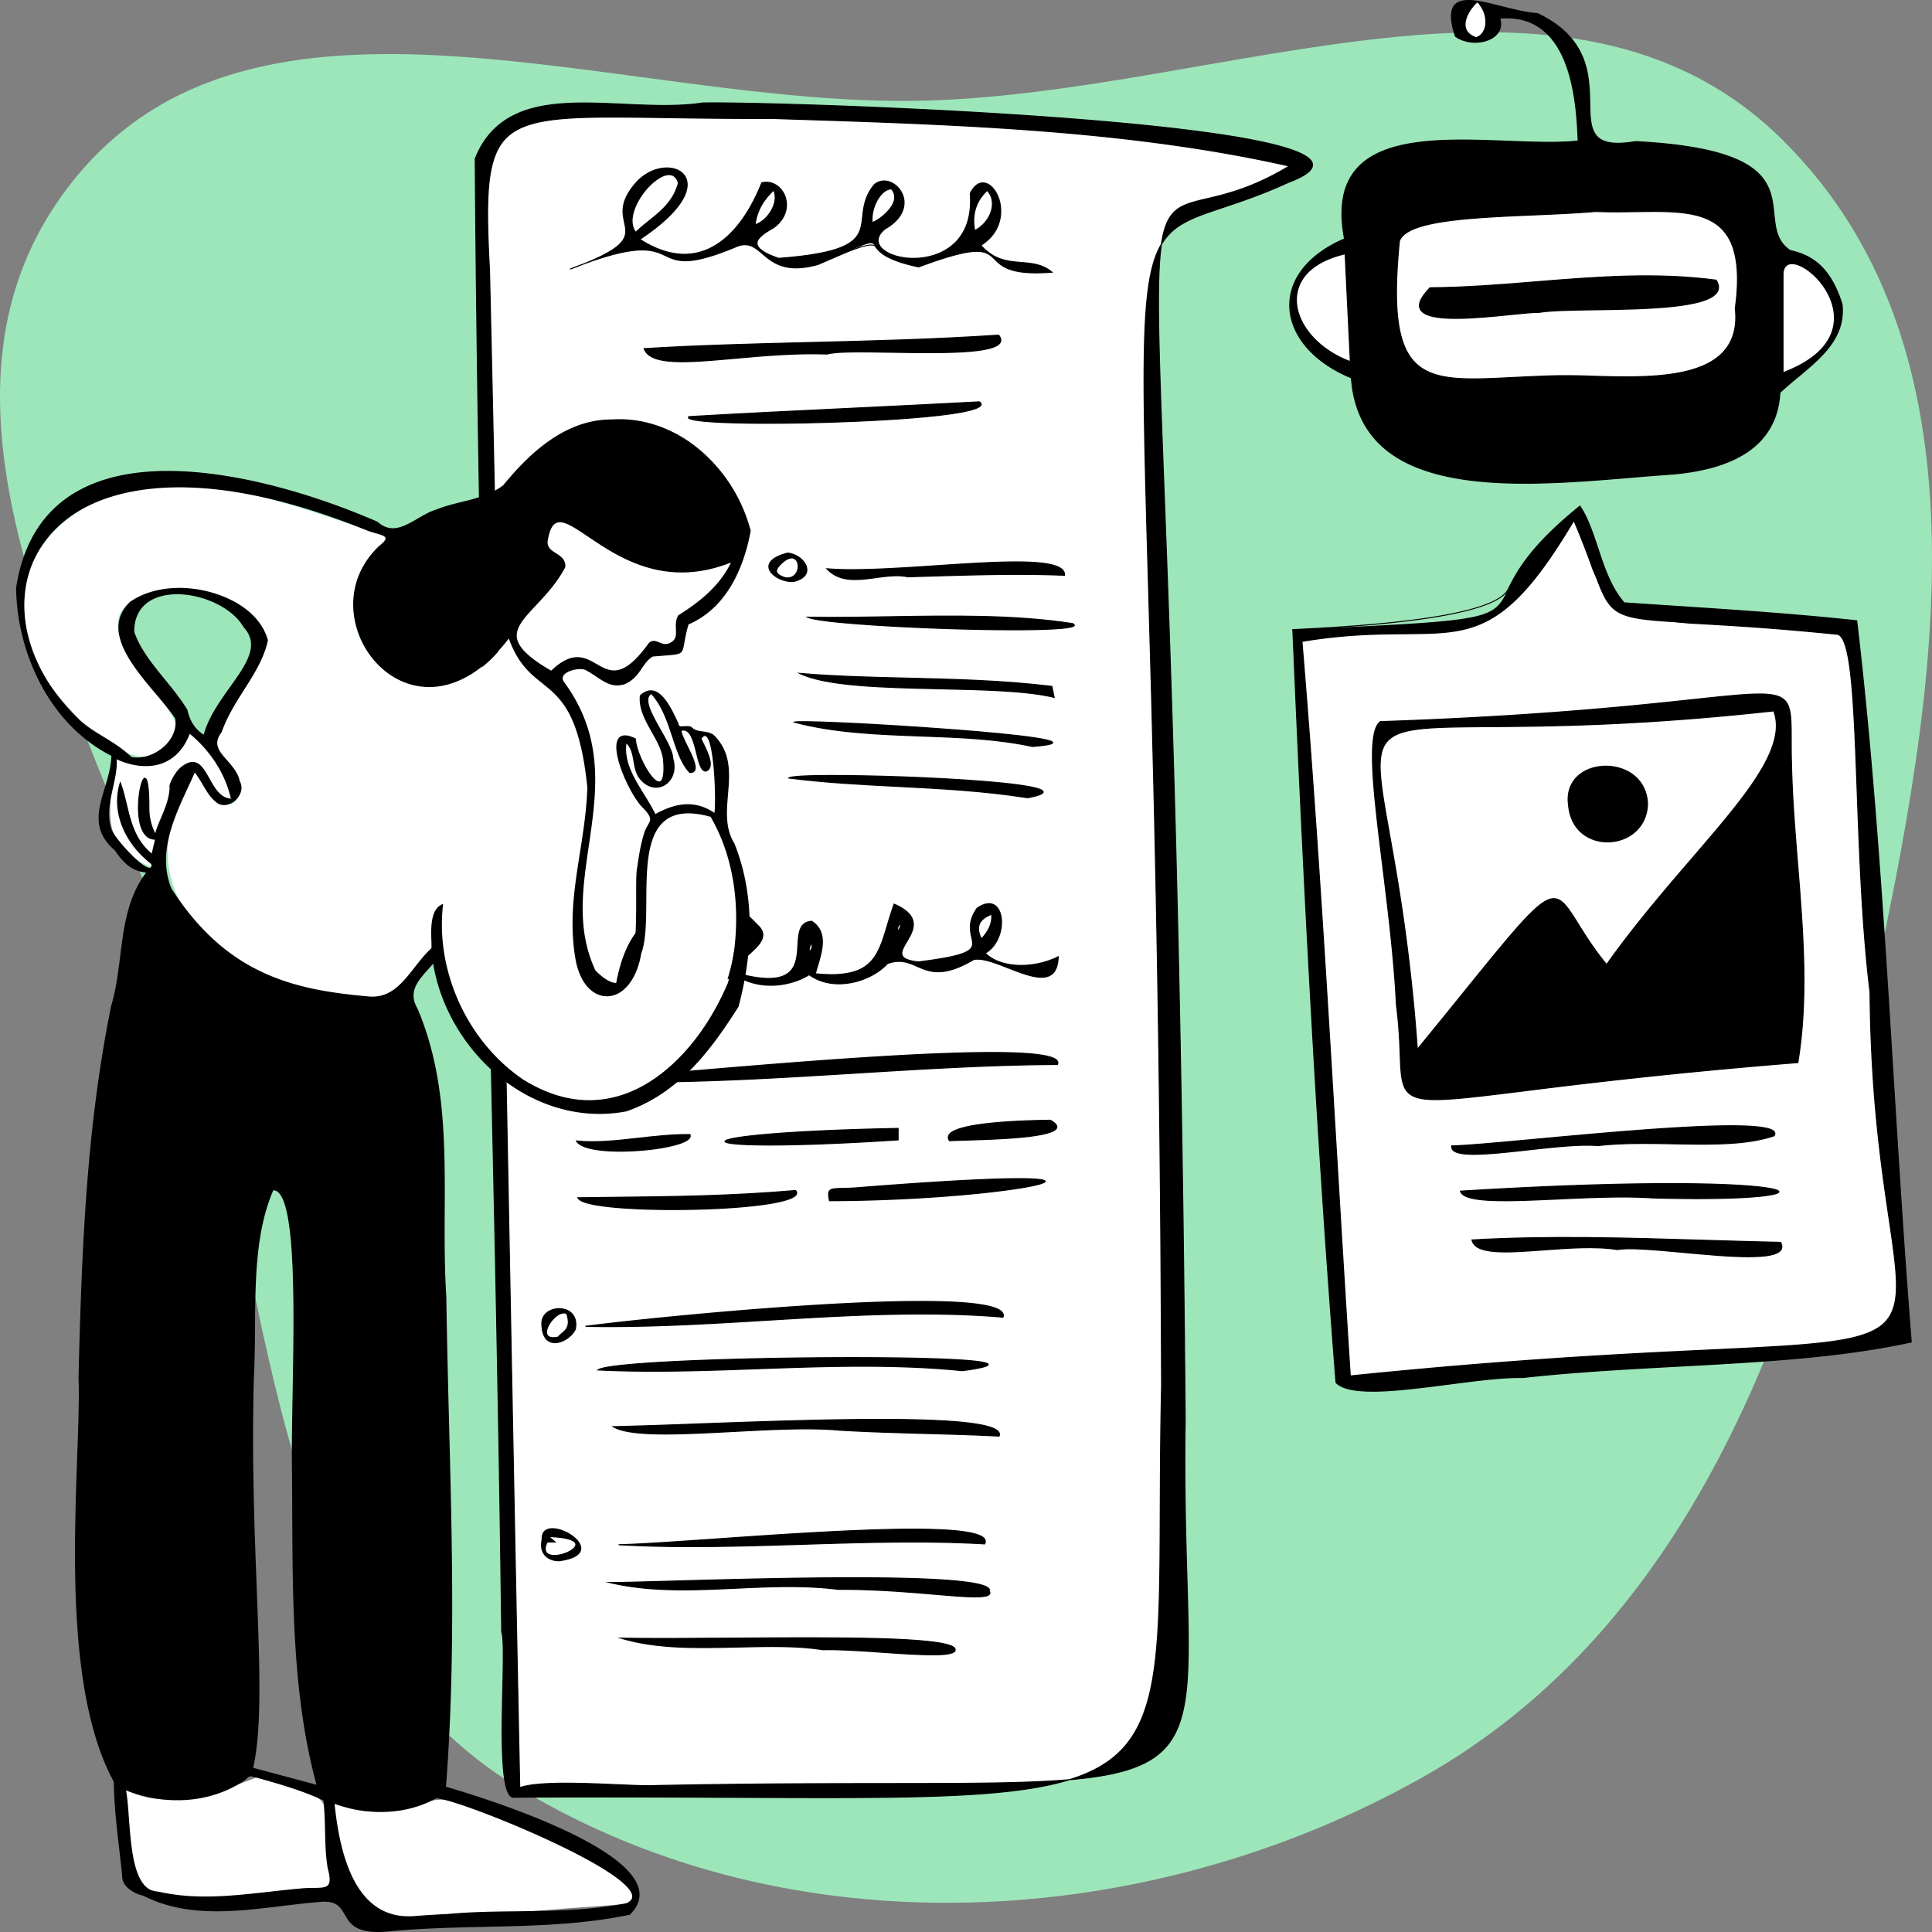
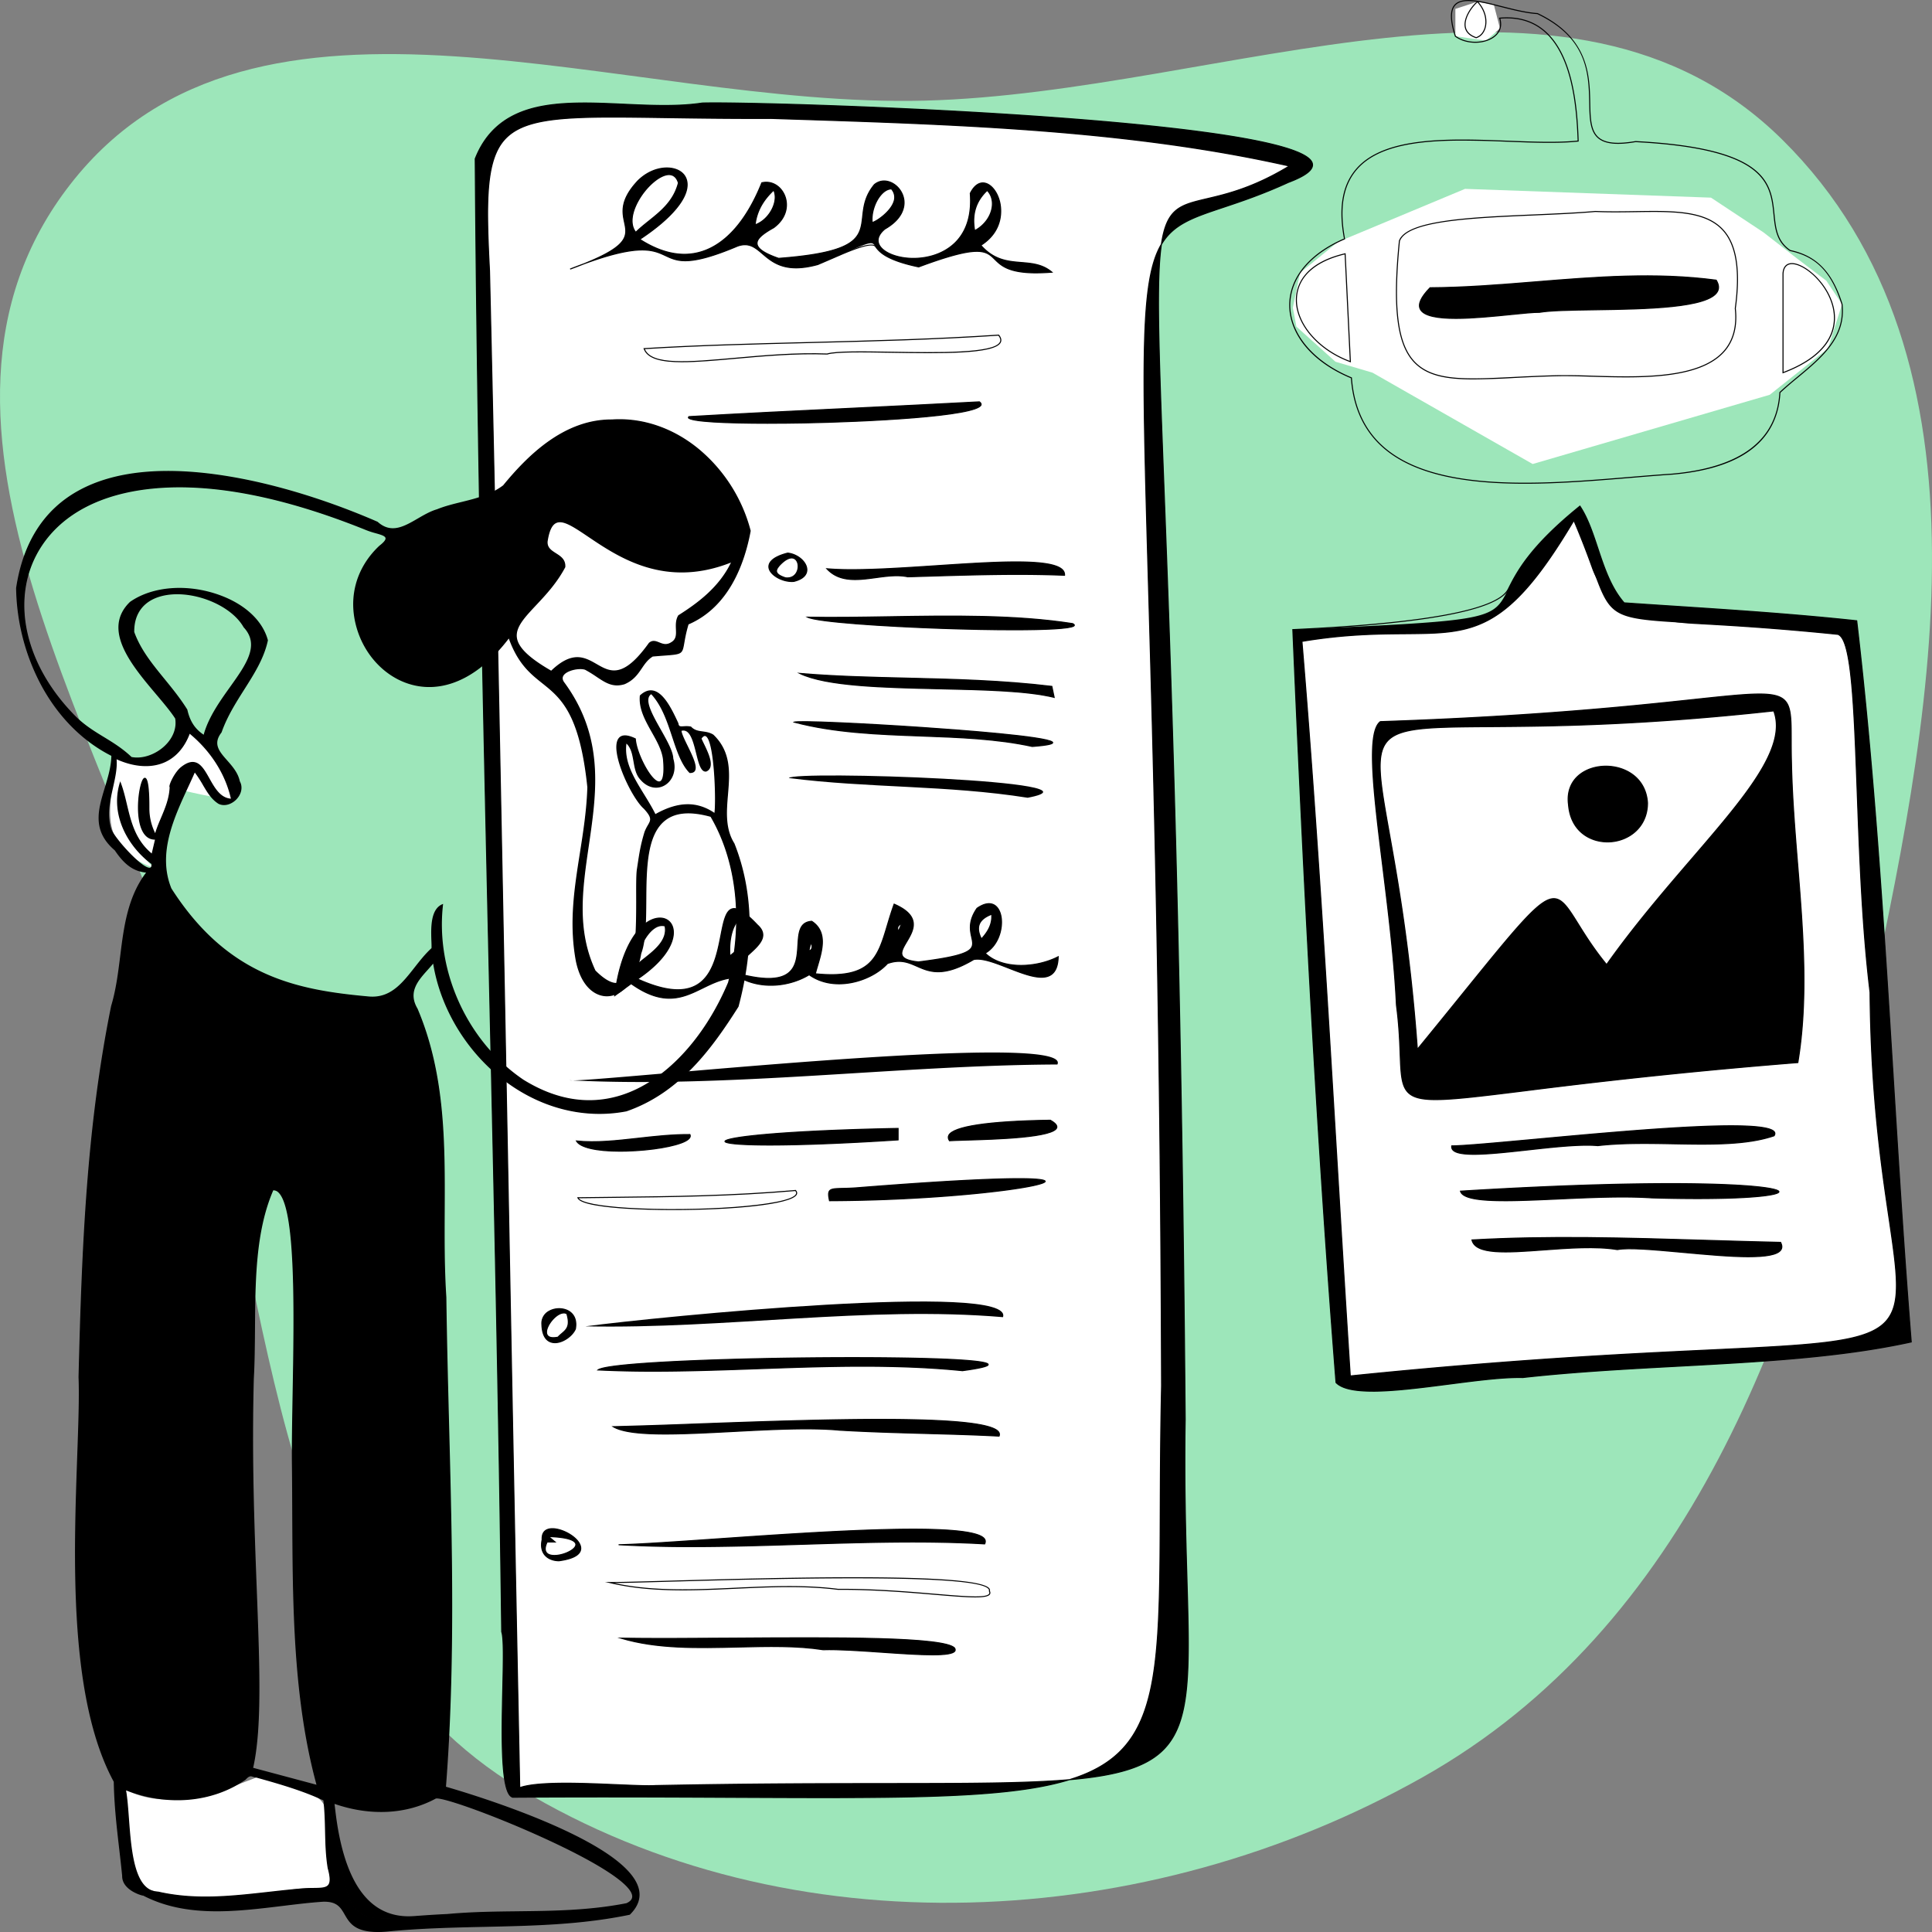
<svg xmlns="http://www.w3.org/2000/svg" width="120" height="120" viewBox="0 0 120 120" fill="none">
  <rect x="0" y="0" width="120" height="120" fill="#808080" stroke="none" />
  <g clip-path="url(#a)">
    <path d="M110.709 8.683c13.841 13.692 9.242 36.267 5.067 55.282-4.053 18.46-10.931 37.127-27.394 46.411-17.149 9.671-39.287 10.88-56.134.694-15.26-9.228-15.219-29.57-20.024-46.743C7.17 46.27-7.146 26.24 4.37 11.445 15.856-3.309 38.741 6.736 57.433 6.251c18.697-.486 39.98-10.721 53.276 2.432Z" fill="#9DE6BA" />
    <g clip-path="url(#b)">
      <path d="m85.247 23.147-2.3-.68-2.425-2.18-.222-1.173.448-2.167 2.359-1.923 7.89-3.293 15.275.545 3.258 2.155 2.084 1.623 1.825 1.385.973 1.457-.872 2.745-3.619 2.88-14.725 4.3-9.949-5.674Zm7.92-21.385-.874.763-1.897-.277V.552l1.373-.447 1.015.187.383 1.47Zm4.862 30.185-4.916 6.155-2.945 1.016-9.646.319L83.51 86.19l33.708-2.853.847-.94-2.932-43.279-14.008-1.31-.522-.39-2.574-5.471Zm-65.74 79.462 32.627-.49 5.26-1.399 2.411-2.8-.195-63.404-.847-24.983.74-3.902 1.67-1.297 7.102-2.7-9.838-2.326L40.336 6.87h-5.733l-3.389 1.238-1.107 1.498.39 40.904 1.239 60.313.097.807" fill="#fff" />
-       <path d="M83.511 14.837c-1.587-8.468 9.185-5.51 14.511-6.076-.097-2.92-.604-8.018-4.877-7.632.45 1.383-1.67 1.924-2.75 1.119C89.159-1.58 92.914.678 95.494.844c6.217 2.957.406 8.925 6.094 7.951 11.922.614 6.947 4.986 9.602 6.766 1.682.362 2.607 1.386 3.223 3.335.293 2.572-2.189 3.914-3.859 5.48-.202 3.763-3.627 4.8-6.68 5.073-7.335.481-19.332 2.538-19.935-5.98-4.732-1.944-5.309-6.53-.427-8.632Zm13.219 8.5c3.857-.09 11.639 1.179 11.053-4.18.996-7.35-3.63-5.804-8.69-6.023-4.477.395-11.572.113-12.174 1.837-1.009 10.16 2.16 8.537 9.811 8.365Zm14.016-.19c7.124-2.673.134-8.733 0-6.142v6.143Zm-27.198-7.383c-4.699 1.1-3.402 5.335.325 6.7l-.326-6.7ZM91.767.105c-.497.417-1.411 1.786-.081 2.236.688-.211.886-1.363.082-2.236Z" fill="#000" />
      <path d="M94.712 30.046c-3.464 0-6.737-.467-8.757-2.197-1.224-1.05-1.913-2.515-2.048-4.357-1.185-.49-2.164-1.174-2.831-1.979-.646-.778-.991-1.654-.999-2.53-.014-1.706 1.224-3.223 3.398-4.165-.354-1.913-.106-3.33.758-4.33 1.762-2.042 5.83-1.886 9.419-1.748 1.597.061 3.107.119 4.337-.008-.075-2.194-.371-5.265-2.05-6.749-.724-.639-1.649-.916-2.751-.825.137.467-.004.879-.4 1.163-.649.465-1.753.443-2.412-.047l-.008-.006-.003-.01c-.322-.995-.326-1.642-.012-1.977.484-.516 1.665-.218 2.914.098.753.19 1.532.388 2.228.433l.012.003c3.185 1.515 3.232 3.863 3.266 5.577.018.931.034 1.736.537 2.152.417.344 1.138.413 2.272.22l.003-.001h.004c8.211.423 8.433 2.616 8.629 4.552.087.857.169 1.666.984 2.216 1.64.354 2.61 1.358 3.24 3.355.237 2.075-1.298 3.348-2.783 4.579a24.13 24.13 0 0 0-1.075.926c-.094 1.7-.863 2.998-2.285 3.858-1.093.66-2.54 1.064-4.423 1.232-.806.053-1.659.124-2.563.2-2.093.174-4.386.365-6.601.365ZM90.829 8.732c-2.695 0-5.256.302-6.547 1.797-.854.99-1.096 2.397-.739 4.303l.005.025-.024.01c-2.163.93-3.396 2.43-3.382 4.115.015 1.79 1.474 3.499 3.809 4.458l.018.008.001.02c.13 1.833.812 3.291 2.027 4.332 3.29 2.819 9.956 2.263 15.311 1.816.904-.075 1.758-.146 2.563-.199 4.253-.38 6.491-2.076 6.65-5.042v-.013l.01-.009c.339-.318.719-.633 1.087-.938 1.472-1.22 2.994-2.482 2.762-4.515-.631-1.995-1.558-2.955-3.198-3.307l-.011-.005c-.845-.567-.929-1.392-1.017-2.267-.193-1.909-.412-4.073-8.565-4.493-1.151.196-1.888.122-2.32-.235-.526-.434-.542-1.252-.56-2.2-.036-1.79-.08-4.019-3.224-5.517-.7-.046-1.48-.243-2.234-.434-.5-.127-.989-.25-1.423-.32.496.563.56 1.189.45 1.592-.09.332-.302.572-.582.658l-.01.003-.01-.004c-.403-.136-.637-.366-.697-.684-.103-.553.37-1.256.74-1.581-.586-.082-1.063-.054-1.319.22-.295.314-.288.937.023 1.902.64.47 1.702.49 2.327.04.383-.273.512-.675.365-1.129l-.013-.038.04-.004c1.138-.103 2.093.18 2.839.838 1.706 1.507 2 4.617 2.073 6.825l.001.03-.03.003c-1.24.132-2.763.073-4.376.011a74.038 74.038 0 0 0-2.82-.072ZM91.766.15c-.359.312-.823.994-.723 1.525.054.29.271.503.644.632.254-.082.446-.304.53-.61.105-.39.04-1-.45-1.547Zm-.248 23.416c-1.676 0-2.885-.212-3.69-1.057-1.073-1.126-1.354-3.381-.94-7.541l.001-.008c.455-1.301 4.488-1.475 8.388-1.642 1.37-.06 2.664-.115 3.814-.216.85.036 1.681.024 2.484.011 2.353-.035 4.386-.067 5.494 1.183.82.923 1.064 2.513.746 4.86.124 1.14-.128 2.058-.748 2.73-1.578 1.707-5.246 1.6-8.194 1.513-.779-.023-1.515-.045-2.142-.03-.968.021-1.883.067-2.69.108a52.59 52.59 0 0 1-2.523.089Zm-4.567-8.588c-.41 4.137-.134 6.376.924 7.487 1.142 1.199 3.14 1.099 6.163.947.808-.04 1.723-.086 2.691-.108a43.88 43.88 0 0 1 2.146.03c2.935.087 6.587.194 8.144-1.492.608-.659.855-1.56.732-2.682v-.008c.316-2.33.077-3.904-.73-4.814-1.089-1.227-3.108-1.196-5.445-1.16-.804.012-1.635.025-2.483-.012-1.147.101-2.442.157-3.813.216-3.875.167-7.882.339-8.329 1.596Zm23.763 8.216v-6.19c.02-.399.207-.632.526-.66.77-.065 2.301 1.17 2.66 2.76.225.996.117 2.85-3.142 4.074l-.044.016Zm.59-6.788c-.02 0-.04.001-.059.003-.286.024-.448.23-.467.597l.001 6.095c3.17-1.206 3.278-3.012 3.058-3.984-.343-1.52-1.768-2.71-2.533-2.71ZM83.908 22.51l-.046-.017c-2.047-.749-3.463-2.438-3.368-4.015.047-.77.505-2.15 3.046-2.745l.038-.01.33 6.787Zm-.39-6.706c-1.831.438-2.881 1.388-2.96 2.677-.093 1.538 1.285 3.187 3.28 3.935l-.32-6.612Z" fill="#000" />
      <path d="M29.518 9.862c2.103-5.344 9.077-2.7 14.105-3.462 3.88-.137 46.34 1.2 36.395 4.93-12.983 5.964-8.098-7.223-7.87 74.759-.642 29.071 4.257 25.243-40.315 25.541-.546-1.465 7.107-.616 8.895-.725 39.134-.801 32.467 3.708 32.885-22.744-.734-92.096-5.803-70.408 6.47-77.85C69.771 7.985 58.813 7.71 47.89 7.355c-17.11.072-18.07-1.855-17.484 9.468.712 30.828 1.247 63.464 1.884 94.586-1.845 1.88-.713-8.84-1.127-10.057-.373-30.583-1.428-60.755-1.644-91.49Z" fill="#000" />
      <path d="M51.184 111.686c-1.737 0-3.617-.009-5.654-.018-3.956-.019-8.436-.041-13.614-.007l-.028.001h-.077l-.006-.016-.018-.007c-.735-.31-.654-3.885-.59-6.758.038-1.675.07-3.121-.065-3.519l-.002-.01c-.167-13.696-.476-27.54-.775-40.93-.369-16.513-.75-33.589-.87-50.56v-.006l.003-.005c.665-1.692 1.886-2.733 3.733-3.185 1.643-.403 3.628-.312 5.547-.224 1.646.076 3.348.154 4.85-.074 1.71-.06 11.046.168 20.032.77 7.996.536 17.592 1.495 17.897 3.023.079.394-.418.787-1.518 1.2-1.602.735-2.95 1.186-4.034 1.548-1.876.626-3.081 1.028-3.827 2.284-.328 2.22-.167 6.45.153 14.883.408 10.72 1.09 28.665 1.325 58.085-.062 3.912.032 7.189.108 9.821.166 5.762.257 8.936-1.442 10.685-1.084 1.116-2.903 1.649-5.885 1.905-3.09.953-7.869 1.114-15.243 1.114Zm-13.597-.107c2.874 0 5.508.012 7.943.024 10.413.05 16.748.08 20.585-1.005-2.684.207-6.272.211-11.052.215-3.85.003-8.642.007-14.335.124-.473.029-1.363-.01-2.394-.054-2.124-.092-4.915-.212-6.02.172l.008.353v.014l-.01.01c-.07.071-.137.125-.201.164 1.918-.013 3.74-.017 5.476-.017Zm-5.732.014a.245.245 0 0 0 .038.004h.016c.102-.004.218-.071.348-.201l-.006-.318c-.166.065-.287.143-.355.236a.297.297 0 0 0-.041.279Zm-.66-10.247c.136.415.104 1.862.067 3.536-.064 2.811-.142 6.299.52 6.682a.354.354 0 0 1 .062-.288c.076-.105.215-.191.405-.262-.24-11.758-.47-23.94-.692-35.724-.366-19.374-.744-39.407-1.184-58.466-.22-4.256-.263-6.936 1.002-8.248 1.378-1.43 4.28-1.386 10.061-1.301 1.865.027 3.979.058 6.453.048l1.226.04c10.346.332 21.045.677 30.975 2.917l.078.018-.068.041c-2.235 1.355-3.899 1.747-5.113 2.032-1.615.38-2.442.575-2.79 2.643.757-1.158 1.952-1.557 3.777-2.166 1.082-.362 2.43-.812 4.03-1.547 1.053-.395 1.55-.774 1.48-1.128-.128-.639-2.029-1.238-5.65-1.781-2.986-.448-7.087-.848-12.188-1.19-8.985-.602-18.317-.83-20.022-.77-1.505.229-3.21.15-4.86.075-1.914-.088-3.894-.179-5.528.221-1.848.453-3.02 1.45-3.686 3.14.12 16.968.5 34.042.87 50.553.298 13.387.607 27.23.774 40.925Zm6.88-94.042c-3.586 0-5.59.214-6.654 1.317-1.246 1.293-1.203 3.96-.984 8.2.44 19.06.818 39.094 1.184 58.468.222 11.776.452 23.95.692 35.703 1.148-.384 3.913-.264 6.024-.173 1.029.044 1.917.082 2.389.053 5.695-.116 10.486-.12 14.337-.124 4.965-.004 8.641-.007 11.352-.239 1.34-.414 2.359-.978 3.131-1.744 2.442-2.42 2.459-6.885 2.488-14.989.008-2.257.018-4.816.081-7.688-.065-23.418-.513-39.188-.81-49.623-.399-14.01-.541-19.037.802-21.307.336-2.254 1.176-2.452 2.865-2.85 1.198-.281 2.834-.666 5.026-1.983-9.902-2.223-20.569-2.566-30.886-2.898l-1.224-.04c-2.473.01-4.587-.02-6.453-.048-1.25-.018-2.367-.035-3.36-.035ZM72.08 15.35c-1.245 2.329-1.1 7.422-.71 21.114.296 10.436.745 26.206.81 49.625-.064 2.873-.073 5.431-.081 7.689-.03 8.121-.046 12.595-2.507 15.034-.727.72-1.67 1.264-2.888 1.672 2.798-.263 4.525-.792 5.562-1.86 1.68-1.731 1.589-4.895 1.423-10.639-.075-2.633-.17-5.91-.108-9.823-.234-29.419-.917-47.362-1.324-58.083-.312-8.21-.473-12.45-.177-14.729Zm8.22 23.758c19.04-.878 8.858-.415 17.832-7.67 1.11 1.68 1.286 4.339 2.747 6.007 4.622.321 9.516.583 14.444 1.113 1.727 14.683 2.182 29.816 3.387 44.794-7.13 1.566-16.03 1.304-24.13 2.21-3.289-.08-10.272 1.713-11.597.31-1.223-15.543-2.005-30.92-2.683-46.764Zm3.567 46.356c44.505-4.546 32.517 4.288 32.285-23.826-1.154-9.443-.513-21.748-2.001-22.239-16.818-1.71-12.945.975-16.396-7.073-5.779 9.738-7.508 5.935-16.89 7.512 1.254 15.012 2.005 30.225 3.002 45.626Z" fill="#000" />
      <path d="M85.259 86.44c-1.08 0-1.918-.143-2.3-.547l-.008-.009v-.011c-1.317-16.737-2.095-33.032-2.683-46.765l-.001-.032.032-.001c8.256-.381 12.707-1.213 13.353-2.496.528-1.049 1.326-2.634 4.46-5.167l.027-.022.02.03c.49.74.792 1.651 1.113 2.616.4 1.203.812 2.446 1.622 3.377 1.038.072 2.112.143 3.152.21 3.669.242 7.463.491 11.28.902l.026.003.003.026c1.09 9.265 1.683 18.881 2.258 28.181.336 5.45.684 11.087 1.129 16.613l.002.028-.027.006c-4.379.962-9.314 1.229-14.539 1.511-3.179.172-6.467.35-9.595.7-1.19-.03-2.833.183-4.572.408-1.688.218-3.408.44-4.752.44Zm-2.245-.584c.847.874 3.969.47 6.989.08 1.741-.224 3.386-.437 4.577-.408 3.126-.35 6.414-.527 9.595-.7 5.211-.281 10.134-.547 14.501-1.503-.444-5.518-.792-11.145-1.128-16.586-.573-9.29-1.166-18.897-2.254-28.153-3.808-.409-7.592-.657-11.253-.898-1.043-.069-2.123-.14-3.165-.212h-.013l-.009-.01c-.824-.942-1.24-2.197-1.644-3.41-.314-.948-.612-1.844-1.086-2.571-3.099 2.51-3.89 4.082-4.414 5.123-.657 1.304-5.115 2.147-13.376 2.53.587 13.721 1.365 30 2.68 46.718Zm.823-.358-.002-.033a2983.07 2983.07 0 0 1-.886-14.397c-.617-10.281-1.255-20.913-2.117-31.229l-.002-.03.029-.004c2.653-.446 4.724-.462 6.389-.475 2.166-.017 3.731-.03 5.295-.907 1.635-.918 3.186-2.746 5.185-6.114l.032-.055.025.058a53.83 53.83 0 0 1 1.163 2.975c.756 2.075 2.858 3.208 6.306 3.4 2.058.114 4.878.27 8.9.68h.007c.876.29 1.029 4.478 1.222 9.781.145 3.968.31 8.465.801 12.485.053 6.392.704 10.81 1.179 14.035.498 3.382.772 5.244-.138 6.35-1.146 1.393-4.227 1.54-10.977 1.86-5.179.247-12.272.585-22.377 1.617l-.033.003ZM80.9 39.863c.86 10.308 1.498 20.93 2.114 31.201.282 4.699.573 9.557.884 14.363 10.09-1.03 17.174-1.367 22.348-1.613 6.731-.32 9.802-.466 10.93-1.836.892-1.084.619-2.937.124-6.3-.476-3.228-1.127-7.648-1.18-14.04-.491-4.02-.655-8.518-.8-12.487-.193-5.272-.345-9.437-1.175-9.72-4.019-.41-6.837-.566-8.894-.68-3.476-.193-5.597-1.34-6.363-3.442a54.107 54.107 0 0 0-1.136-2.913c-1.99 3.344-3.54 5.164-5.176 6.083-1.579.886-3.151.898-5.327.915-1.656.013-3.715.03-6.35.47ZM39.203 61.097l-1.018.744c.968-7.779 6.732-4.626 1.417-1.033 7.559 3.425 3.382-7.678 7.438-3.358 1.373 1.222-1.933 2.17-1.023 3.067 5.432 1.367 2.359-3.164 4.402-3.292 1.18.772.472 2.251.224 3.26 4.183.42 3.91-1.643 4.894-4.327 3.228 1.411-1.455 3.284 1.51 3.589 5.616-.703 2.143-1.175 3.638-3.33 1.77-1.24 2.07 1.884.507 2.788 1.116 1.087 3.276.868 4.535.22-.084 2.92-3.765-.136-5.249.173-3.21 1.906-3.4-.455-5.356.25-1.014 1.11-3.308 1.81-4.863.694-1.178.724-2.897.939-4.297.188-2.426-.145-3.53 2.668-6.76.366Zm.276-1.067c.504-.595 2.078-1.331 1.828-2.517-.877-.26-1.726 1.353-1.828 2.517Zm5.854-.656c.593-.467 1.74-1.32.963-2.357-.09-.263-1.087.245-.963 2.357Zm16.265-2.59c-.892.34-.974.874-.639 1.535.406-.44.684-.912.64-1.535Zm-5.785 1.05.198-.498c-.162.127-.357.239-.198.499Zm-5.566 1.186c.037.08.327-.094.116-.469l-.116.469Z" fill="#000" />
      <path d="M41.58 62.033c-.67 0-1.437-.232-2.377-.898l-1.06.775.01-.074c.395-3.17 1.646-4.714 2.71-4.837.432-.05.787.154.928.533.249.672-.16 1.927-2.123 3.27 1.545.69 2.693.822 3.509.402 1.067-.55 1.344-1.965 1.567-3.103.17-.87.306-1.559.727-1.68.348-.1.855.22 1.593 1.006.231.206.346.416.347.64.003.433-.422.82-.833 1.196-.352.32-.684.623-.69.909-.002.111.046.214.146.315 1.41.354 2.353.338 2.882-.049.529-.386.57-1.075.612-1.74.045-.75.089-1.456.89-1.507h.01l.009.006c1.011.662.662 1.836.382 2.78-.05.168-.098.328-.136.478 3.408.332 3.803-.993 4.4-2.994.126-.42.256-.855.424-1.315l.012-.032.031.014c.661.289 1.043.616 1.167 1.001.157.485-.126.962-.375 1.383-.2.338-.372.63-.266.84.093.185.41.304.97.362 2.097-.263 3.01-.5 3.254-.845.126-.179.08-.388.022-.653-.094-.427-.222-1.012.336-1.818l.008-.008c.522-.365.87-.323 1.07-.223.299.15.487.543.502 1.05.02.683-.28 1.557-.993 1.993 1.06.991 3.135.872 4.467.186l.049-.025-.002.055c-.016.574-.169.95-.466 1.146-.593.393-1.654-.021-2.68-.422-.826-.322-1.607-.627-2.123-.523-1.914 1.136-2.781.754-3.547.418-.526-.231-1.022-.45-1.803-.171-.525.572-1.362 1.015-2.24 1.186-.992.194-1.93.023-2.642-.48-1.086.659-2.83.968-4.305.18-.884-.05-1.603.302-2.298.642-.64.312-1.291.631-2.076.631Zm-2.378-.977.02.013c2.02 1.44 3.179.874 4.405.274.704-.344 1.432-.7 2.337-.646l.013.004c1.462.783 3.195.47 4.265-.187l.018-.011.018.012c1.568 1.125 3.864.356 4.82-.69l.005-.006.008-.003c.809-.291 1.319-.067 1.858.17.789.346 1.604.705 3.493-.417l.01-.004c.535-.111 1.326.198 2.164.525 1.01.394 2.056.802 2.62.428.27-.178.413-.519.437-1.04-1.367.68-3.466.779-4.524-.251l-.03-.03.037-.021c.717-.415 1.018-1.282.997-1.958-.014-.482-.189-.854-.467-.993-.263-.132-.608-.058-.998.215-.54.78-.42 1.324-.324 1.762.06.27.11.502-.032.704-.26.367-1.154.603-3.301.872h-.008c-.593-.061-.92-.188-1.025-.398-.122-.241.06-.547.269-.901.242-.41.516-.873.369-1.33-.117-.36-.477-.671-1.1-.949-.162.446-.289.87-.41 1.279-.297.993-.553 1.85-1.17 2.403-.671.602-1.7.797-3.337.633l-.037-.003.01-.037c.04-.162.09-.335.145-.517.273-.92.613-2.065-.346-2.702-.734.053-.773.698-.82 1.445-.039.65-.084 1.385-.637 1.789-.546.4-1.51.418-2.944.057l-.01-.002-.006-.006a.5.5 0 0 1-.171-.369c.006-.313.348-.625.71-.955.4-.365.815-.743.812-1.148 0-.204-.108-.399-.327-.594-.712-.758-1.212-1.081-1.53-.99-.384.11-.522.815-.682 1.63-.225 1.151-.506 2.584-1.6 3.148-.844.435-2.028.296-3.618-.425l-.053-.024.048-.032c1.973-1.333 2.39-2.57 2.146-3.225-.13-.35-.46-.539-.86-.493-.77.09-2.187 1.184-2.644 4.707l.976-.713Zm.236-.928.009-.102c.072-.82.543-1.973 1.179-2.406.233-.158.465-.205.69-.139l.018.006.004.019c.187.882-.609 1.516-1.248 2.025-.232.185-.451.36-.587.52l-.065.076Zm1.678-2.611c-.148 0-.3.052-.454.157-.596.405-1.044 1.464-1.14 2.26a5.72 5.72 0 0 1 .528-.453c.62-.495 1.392-1.11 1.23-1.943a.634.634 0 0 0-.164-.021Zm4.189 1.92-.004-.063c-.1-1.706.527-2.387.846-2.449.086-.017.153.012.178.076.768 1.03-.329 1.892-.919 2.355l-.101.08Zm.89-2.452a.188.188 0 0 0-.035.003c-.286.056-.877.718-.798 2.32l.004-.002c.614-.482 1.64-1.288.904-2.27l-.004-.01c-.012-.033-.043-.041-.071-.041Zm4.087 2.085h-.006a.066.066 0 0 1-.058-.038l-.005-.01.139-.559.04.071c.126.226.076.371.034.437-.038.06-.095.1-.145.1Zm.091-.426-.09.362a.108.108 0 0 0 .06-.032c.06-.058.094-.172.03-.33Zm10.579-.27-.021-.041c-.19-.373-.234-.68-.135-.936.105-.27.363-.481.79-.644l.041-.016.003.044c.05.704-.32 1.203-.647 1.56l-.032.033Zm.617-1.545c-.385.154-.619.347-.713.59-.088.23-.052.506.111.843.444-.493.626-.927.602-1.433Zm-5.75 1.077-.034-.055c-.16-.263.012-.394.164-.509l.042-.032.094-.073-.266.669Zm.119-.474c-.11.087-.192.174-.13.324l.13-.324ZM39.736 14.865c3.517 2.26 6.117.14 7.582-3.51 1.283-.314 2.303 1.627.736 2.787-1.2.667-1.656 1.225.306 1.904 7.313-.55 4.107-2.35 5.95-4.58 1.121-.948 3.149 1.327.65 2.76-2.319 1.937 5.748 3.649 5.306-2.213 1.053-2.14 3.29 1.544.657 3.224 1.466 1.672 3.095.564 4.413 1.67-5.676.438-1.447-2.87-8.277-.329-4.9-1.026-.425-2.646-6.262-.148-3.446.955-3.305-1.739-4.988-1.144-6.346 2.677-2.425-1.722-10.398 1.427 6.304-2.294 1.493-2.573 4.204-5.474 2.021-2.015 5.681-.042.12 3.626Zm-.247-.434c.894-.89 2.25-1.513 2.649-3.07-.546-1.834-3.757 1.69-2.649 3.07Zm21.05-.105c1.049-.545 1.436-1.824.778-2.5-.72.677-.96 1.496-.778 2.5Zm-6.365-.505c.328-.071 1.965-1.194 1.194-2.09-.688.016-1.299 1.204-1.194 2.09Zm-6.116-2.013c-.651.611-1.054 1.287-1.158 2.157.856-.287 1.494-1.428 1.158-2.157Z" fill="#000" />
      <path d="M64.367 16.98c-1.736 0-2.208-.465-2.598-.85-.544-.535-.937-.922-4.698.478l-.01.003-.008-.002c-2.095-.438-2.488-.986-2.699-1.28-.147-.205-.871-.025-2.173.54-.38.164-.831.36-1.371.591-2.022.56-2.824-.125-3.468-.675-.466-.397-.834-.712-1.522-.469-3.028 1.278-3.74.944-4.495.591-.754-.353-1.6-.75-5.053.513-.282.112-.565.22-.85.324l-.023-.06c.283-.112.566-.22.852-.325 2.809-1.126 2.68-1.73 2.509-2.54-.132-.622-.296-1.395.831-2.602.798-.795 1.773-.939 2.385-.729.418.143.675.44.726.838.12.944-.939 2.232-2.907 3.538 1.353.858 2.632 1.104 3.801.73 1.49-.475 2.767-1.945 3.692-4.252l.006-.015.016-.004c.578-.141 1.151.158 1.426.745.259.55.24 1.431-.663 2.1-.739.41-1.042.7-1.019.971.026.292.454.578 1.31.875 4.945-.373 5.046-1.296 5.186-2.573.066-.598.14-1.276.735-1.996.3-.253.683-.304 1.057-.143.473.203.811.69.841 1.21.022.379-.106 1.11-1.207 1.741-.379.317-.495.649-.332.955.34.637 1.837 1.058 3.259.646.958-.278 2.534-1.146 2.331-3.84v-.008l.003-.008c.23-.467.544-.703.884-.664.438.05.852.553 1.006 1.222.091.396.275 1.753-1.155 2.687.798.892 1.645.962 2.464 1.03.682.057 1.326.11 1.92.609l.061.05-.079.007c-.361.027-.683.04-.97.04Zm-3.69-1.401c.623 0 .861.234 1.137.505.44.434.988.973 3.438.797-.561-.439-1.174-.49-1.821-.543-.84-.07-1.71-.142-2.532-1.08l-.025-.028.032-.02c1.429-.912 1.247-2.25 1.158-2.64-.148-.642-.54-1.124-.95-1.172-.31-.035-.599.185-.815.621.202 2.731-1.403 3.614-2.379 3.897-1.45.42-2.982-.02-3.333-.677-.125-.235-.165-.606.352-1.038.798-.459 1.216-1.056 1.18-1.686a1.364 1.364 0 0 0-.803-1.154c-.35-.15-.71-.103-.986.13-.578.7-.651 1.368-.716 1.957-.072.649-.133 1.21-.811 1.662-.732.488-2.143.796-4.44.968h-.007l-.007-.001c-.899-.311-1.33-.608-1.36-.932-.032-.377.512-.733 1.049-1.031.868-.643.888-1.49.64-2.019-.26-.552-.795-.837-1.337-.713-.932 2.316-2.22 3.793-3.726 4.274-1.2.383-2.511.126-3.897-.764l-.041-.026.04-.028c2.803-1.848 2.976-3.066 2.92-3.504-.047-.371-.29-.65-.682-.785-.574-.197-1.545-.058-2.318.713-1.104 1.181-.95 1.905-.815 2.544.16.75.282 1.328-1.72 2.258 2.775-.906 3.552-.542 4.25-.215.741.347 1.44.674 4.444-.592.725-.257 1.125.084 1.588.48.632.54 1.42 1.212 3.404.662.536-.23.988-.425 1.367-.59 1.334-.578 2.084-.75 2.251-.518.206.287.588.82 2.65 1.254 1.926-.717 2.979-.966 3.621-.966Zm-21.19-1.1-.023-.028c-.357-.444-.31-1.161.13-1.966.467-.856 1.376-1.739 2.028-1.67.261.028.45.214.547.537l.002.009-.002.009c-.293 1.142-1.087 1.778-1.854 2.393-.288.23-.56.449-.803.69l-.026.026Zm2.067-3.603c-.553 0-1.407.73-1.904 1.64-.417.764-.474 1.441-.158 1.866.239-.233.503-.446.783-.67.757-.606 1.54-1.234 1.83-2.35-.09-.295-.255-.458-.49-.482a.573.573 0 0 0-.061-.004Zm18.961 3.499-.008-.043c-.187-1.028.071-1.856.788-2.53l.023-.022.022.023c.272.28.382.67.313 1.101-.096.592-.517 1.148-1.099 1.45l-.039.02Zm.8-2.504c-.671.644-.918 1.432-.752 2.406.544-.298.936-.824 1.026-1.383.065-.399-.032-.76-.273-1.023Zm-14.453 2.14.006-.05c.099-.83.47-1.522 1.168-2.176l.032-.031.019.04c.142.309.124.7-.05 1.105-.225.519-.657.939-1.127 1.096l-.048.016Zm1.184-2.148c-.65.62-1.003 1.276-1.108 2.054.435-.164.83-.56 1.04-1.044.159-.368.183-.725.069-1.01Zm6.1 1.997-.004-.035c-.067-.569.164-1.303.549-1.746.21-.243.445-.375.677-.38h.015l.01.011c.21.244.264.524.161.83-.221.664-1.114 1.256-1.373 1.313l-.035.007Zm1.208-2.096c-.208.01-.42.133-.614.357-.366.42-.589 1.112-.538 1.659.282-.094 1.09-.657 1.291-1.26a.745.745 0 0 0-.14-.756Zm10.322 54.354c-9.796.038-20.467 1.489-30.298.98.787.218 31.379-3.182 30.298-.98Z" fill="#000" />
-       <path d="M39.807 67.237c-1.428 0-2.843-.029-4.238-.097a.963.963 0 0 1-.2-.011l-.282-.079.293.016.207.01c.668-.009 2.84-.195 5.698-.44 8.807-.756 23.547-2.02 24.407-.762.054.078.058.165.013.258l-.01.018h-.02c-4.073.016-8.383.282-12.552.538-4.404.271-8.92.55-13.316.55Zm-3.521-.13c5.473.216 11.243-.139 16.833-.483 4.163-.256 8.467-.521 12.536-.538a.175.175 0 0 0-.016-.176c-.84-1.226-16.133.085-24.349.79-2.253.193-4.005.343-5.004.407ZM62.03 20.816c1.427 1.815-9.026.694-10.655 1.173-5.127-.195-10.742 1.389-11.367-.334 7.114-.438 14.54-.335 22.022-.84Z" fill="#000" />
      <path d="M42.375 22.5c-1.28 0-2.166-.196-2.397-.834l-.014-.04.043-.003c3.382-.208 6.758-.292 10.331-.381 3.818-.096 7.766-.194 11.69-.459h.016l.01.013c.14.177.176.337.107.476-.368.743-3.77.688-6.771.64-1.849-.031-3.445-.057-4.005.108l-.005.001h-.006c-1.935-.073-3.946.107-5.72.267-1.233.11-2.358.211-3.279.211Zm-2.32-.815c.424 1.002 2.71.797 5.593.538 1.775-.16 3.786-.34 5.723-.267.575-.165 2.172-.14 4.02-.11 2.834.047 6.362.104 6.712-.603.056-.112.027-.242-.088-.394-3.92.264-7.862.362-11.675.457-3.558.089-6.918.172-10.285.379Zm22.242 60.127c-8.381-.716-17.277.748-25.936.57 4.467-.596 26.696-2.792 25.936-.57Z" fill="#000" />
-       <path d="M37.856 82.43c-.5 0-.999-.005-1.496-.016l-.004-.064c4.235-.565 24.49-2.594 25.91-.863a.331.331 0 0 1 .061.336l-.008.023-.025-.002c-4.767-.407-9.8-.103-14.666.192-3.21.194-6.517.393-9.772.393Zm-1.052-.072c3.59.05 7.263-.172 10.82-.387 4.86-.294 9.886-.597 14.65-.193a.266.266 0 0 0-.059-.25c-1.336-1.629-20.498.217-25.41.83Zm1.065 15.935c2.51.032 24.042-.963 23.584.532.442.885-4.166-.137-9.405-.108-4.712-.6-9.662.656-14.179-.424Z" fill="#000" />
      <path d="M60.573 99.218c-.596 0-1.453-.073-2.504-.161-1.686-.143-3.785-.32-6.02-.308-2.091-.266-4.256-.166-6.35-.069-2.615.121-5.32.246-7.837-.356l-.282-.067.29.004c.523.007 1.848-.03 3.682-.082 6.682-.188 19.122-.537 19.897.48a.187.187 0 0 1 .038.163c.038.08.037.151-.002.209-.093.136-.41.187-.912.187Zm-8.295-.534c2.15 0 4.166.17 5.797.308 1.843.156 3.175.269 3.356.002.028-.04.025-.09-.007-.155l-.006-.011.004-.013a.123.123 0 0 0-.024-.117c-.755-.991-13.648-.629-19.845-.455-1.56.044-2.752.077-3.397.082 2.43.527 5.026.407 7.54.29 2.097-.096 4.264-.197 6.357.07h.225ZM37.146 85.09c1.174-.925 31.423-1.129 22.63.045-7.51-.757-15.241.322-22.63-.045Z" fill="#000" />
      <path d="M40.574 85.2a69.5 69.5 0 0 1-3.43-.078l-.086-.004.068-.054c.514-.404 6.443-.665 12.09-.745 5.448-.076 11.57.002 12.138.357.054.033.059.069.054.092-.012.056-.04.187-1.627.399h-.007c-4.207-.424-8.54-.27-12.73-.12-2.132.076-4.311.153-6.47.153Zm-3.31-.137c3.212.153 6.549.034 9.777-.08 4.192-.15 8.526-.304 12.735.12 1.427-.191 1.561-.315 1.569-.348 0-.003-.006-.013-.025-.025-.532-.332-6.491-.425-12.103-.346-5.386.075-11.025.313-11.953.68Zm.827 3.552c6.833-.145 24.71-1.23 23.962.585-3.03-.165-6.485-.167-9.908-.37-4.288-.404-12.222.879-14.054-.215Z" fill="#000" />
      <path d="m62.074 89.233-.023-.001c-1.41-.077-2.894-.118-4.464-.161-1.777-.05-3.615-.1-5.444-.208-1.805-.17-4.256-.042-6.627.083-3.277.172-6.373.335-7.441-.304l-.096-.057.112-.003a363.8 363.8 0 0 0 5.029-.163c7.646-.279 18.12-.661 18.933.508a.283.283 0 0 1 .03.285l-.009.021Zm-12.001-.517c.749 0 1.45.024 2.075.083 1.827.107 3.664.158 5.441.207 1.562.043 3.037.084 4.442.16a.216.216 0 0 0-.03-.202c-.795-1.14-11.247-.759-18.88-.48-1.924.07-3.594.13-4.907.16 1.14.561 4.135.404 7.299.237 1.553-.081 3.141-.165 4.56-.165Zm11.087 7.178c-7.27-.426-15.305.477-22.737.052 4.955-.105 23.743-2.091 22.737-.052Z" fill="#000" />
      <path d="M42.944 96.095a79.46 79.46 0 0 1-4.523-.117v-.064c1.278-.027 3.474-.18 6.017-.356 6.747-.467 15.986-1.107 16.74.016.067.1.07.213.01.335l-.009.019-.02-.001c-3.63-.213-7.524-.093-11.29.024-2.286.071-4.618.144-6.925.144Zm-3.76-.142c3.493.157 7.144.044 10.683-.066 3.76-.117 7.648-.237 11.273-.026.04-.093.035-.175-.016-.251-.733-1.092-9.95-.453-16.681.013-2.094.145-3.953.274-5.258.33Zm-.61 5.797c6.86.107 19.877-.367 20.718.615.561.927-5.513.016-8.166.103-3.843-.601-8.673.452-12.552-.718Z" fill="#000" />
      <path d="M57.92 102.816c-.842 0-1.963-.077-3.118-.157-1.343-.094-2.733-.19-3.675-.159-1.639-.255-3.414-.212-5.293-.167-2.476.06-5.036.122-7.27-.552l-.22-.066.23.003c1.932.03 4.323.014 6.853-.002 6.527-.044 13.275-.088 13.89.628.051.085.057.158.018.221-.113.187-.648.251-1.415.251Zm-6.395-.386c.911 0 2.114.083 3.281.164 2.093.145 4.256.295 4.474-.063.026-.041.02-.09-.016-.149-.591-.69-7.628-.643-13.836-.602-2.427.016-4.725.031-6.615.006 2.169.6 4.633.54 7.02.483 1.882-.046 3.66-.089 5.298.167.124-.004.255-.006.394-.006Zm9.308-77.47c1.767 1.3-19.06 1.73-18.036.917 5.783-.339 11.947-.588 18.036-.917Z" fill="#000" />
      <path d="M47.705 26.322c-2.55 0-4.876-.093-4.973-.364-.01-.025-.009-.064.044-.107l.008-.006h.01c3.263-.191 6.723-.358 10.069-.518 2.612-.126 5.314-.256 7.969-.4h.011l.01.007c.098.073.136.148.112.224-.237.746-7.324 1.074-11.037 1.143-.728.013-1.485.02-2.223.02Zm-4.896-.414c-.009.008-.02.02-.016.029.077.213 2.551.384 7.133.3 5.313-.1 10.79-.508 10.978-1.098.014-.045-.013-.094-.08-.146-2.651.143-5.35.272-7.958.398-3.342.16-6.798.326-10.057.517Zm8.714 48.669c-.217-.967.158-.677 1.75-.806 20.237-1.614 10.405.77-1.75.806Z" fill="#000" />
      <path d="m51.497 74.61-.006-.026c-.078-.35-.075-.528.01-.637.116-.148.374-.154.842-.165.247-.005.554-.013.928-.043 7.099-.566 11.46-.715 11.666-.399a.065.065 0 0 1 .002.07c-.212.392-6.417 1.178-13.416 1.2h-.026Zm11.809-1.367c-.307 0-.673.005-1.111.016-2.045.054-5.129.242-8.919.544-.375.03-.684.038-.932.044-.433.01-.695.016-.792.14-.07.09-.071.247-.003.558a97.31 97.31 0 0 0 9.302-.47c2.914-.299 4.02-.587 4.032-.699-.007-.025-.125-.133-1.577-.133ZM51.36 35.327c4.443.39 14.892-1.415 14.76.404-3.119-.126-6.092-.012-9.734.095-1.622-.353-3.756.878-5.026-.5Z" fill="#000" />
      <path d="M53.114 36.028c-.665 0-1.287-.148-1.778-.68l-.056-.06.083.006c1.689.149 4.27-.022 6.765-.187 3.678-.244 7.153-.474 7.883.26a.455.455 0 0 1 .141.367l-.002.03h-.031c-2.806-.114-5.52-.032-8.66.062l-1.072.032h-.008c-.607-.133-1.302-.039-1.974.052-.432.059-.87.118-1.291.118Zm-1.671-.662c.775.776 1.882.626 2.954.48.675-.091 1.374-.186 1.992-.052l1.068-.032c3.13-.094 5.835-.176 8.632-.064a.39.39 0 0 0-.124-.285c-.71-.714-4.33-.474-7.833-.242-2.457.163-4.995.33-6.69.195Zm-1.276 2.967c5.13.098 11.297-.405 16.452.4 1.624.787-15.246.224-16.452-.4Z" fill="#000" />
      <path d="M62.972 39.15c-1.35 0-2.915-.032-4.442-.085-3.623-.126-7.79-.4-8.378-.703l-.123-.064.139.003c1.598.03 3.267.003 5.035-.026 3.87-.063 7.87-.128 11.421.426l.01.003c.084.04.124.08.127.124.002.031-.016.06-.053.084-.26.17-1.768.238-3.736.238Zm-12.61-.781c.995.273 4.815.515 8.17.631 3.745.13 7.714.136 8.141-.142.018-.012.024-.021.024-.026 0-.003-.004-.027-.088-.068-3.544-.553-7.54-.488-11.405-.424-1.697.027-3.303.054-4.843.029Zm-1.367 9.956c.31-.48 20.353.182 14.836 1.225-5.032-.795-9.85-.588-14.836-1.225Z" fill="#000" />
-       <path d="m63.831 49.583-.005-.001c-2.728-.431-5.437-.57-8.057-.704-2.21-.113-4.495-.23-6.778-.521l-.05-.007.027-.043c.158-.245 4.322-.186 7.082-.087 3.369.122 7.36.381 8.464.747.217.071.315.144.31.23-.007.093-.125.221-.987.384l-.006.002Zm-14.723-1.276c2.244.28 4.49.396 6.664.507 2.62.134 5.33.272 8.058.703.826-.156.925-.279.929-.324.001-.02-.014-.071-.196-.14-.967-.37-4.96-.637-8.373-.763-3.92-.145-6.575-.105-7.082.016Zm.302 25.636c1.21 1.346-13.121 1.61-13.513.452 4.25-.06 8.868-.04 13.513-.452Z" fill="#000" />
      <path d="M41.815 75.16c-1.002 0-1.977-.026-2.834-.08-1.345-.083-2.977-.267-3.114-.675l-.015-.042h.045c.688-.01 1.385-.017 2.091-.025 3.701-.04 7.528-.081 11.42-.427l.015-.002.011.012c.082.092.102.183.06.271-.311.643-4.163.968-7.679.968Zm-5.866-.733c.187.267 1.28.48 3.036.59 4.165.257 10.094-.116 10.45-.852.03-.06.017-.122-.038-.188-3.889.344-7.711.386-11.408.425-.688.008-1.369.015-2.04.025Zm29.384-31.794.143.683c-3.785-.931-12.868-.065-15.798-1.489 4.98.424 10.292.157 15.655.806Z" fill="#000" />
      <path d="m65.518 43.36-.05-.013c-1.666-.41-4.311-.47-7.112-.533-3.465-.078-7.048-.16-8.692-.958l-.156-.076.173.015c2.154.183 4.327.236 6.627.292 2.943.071 5.985.145 9.029.514l.022.003.16.756Zm-15.657-1.485c1.7.721 5.153.8 8.497.875 2.776.063 5.4.122 7.076.523l-.128-.61c-3.033-.366-6.066-.44-9-.512-2.235-.054-4.35-.105-6.445-.276Zm-.53 2.979c.47-.238 21.319 1.016 14.787 1.51-4.63-1.015-10.057-.257-14.787-1.51Z" fill="#000" />
      <path d="m64.116 46.397-.004-.001c-2.171-.477-4.57-.564-6.888-.648-2.65-.097-5.388-.197-7.901-.863l-.082-.021.075-.039c.222-.112 4.28.077 7.931.325 2.307.156 7.72.558 8.135.915.038.032.038.063.031.083-.025.076-.198.165-1.292.248h-.005Zm-14.623-1.534c2.464.628 5.142.726 7.733.82 2.32.085 4.72.172 6.895.649 1.15-.088 1.227-.186 1.231-.205.004-.018-.003-.013-.046-.035-.455-.242-3.535-.574-8.239-.89-3.487-.233-6.827-.38-7.574-.34Zm6.29 25.938c-14.26.926-14.411-.436 0-.712v.712Z" fill="#000" />
      <path d="M47.805 71.151c-1.747 0-2.707-.085-2.795-.222a.062.062 0 0 1-.003-.066c.156-.294 3.986-.676 10.775-.807h.033v.775l-.03.002c-3.456.225-6.15.318-7.98.318Zm7.946-1.03c-7.885.153-10.642.595-10.688.773.068.194 3.273.357 10.688-.123v-.65Zm3.222.732c-.782-1.16 4.915-1.254 6.263-1.274 2.212 1.242-5.273 1.19-6.263 1.274Z" fill="#000" />
      <path d="m58.957 70.887-.01-.016c-.09-.131-.103-.257-.043-.373.295-.565 2.484-.894 6.331-.951h.009l.007.004c.319.178.455.34.418.492-.159.644-3.768.748-5.706.804-.458.014-.82.024-.987.038l-.019.002Zm6.27-1.276c-5.075.077-6.104.608-6.266.917-.047.09-.038.186.029.291.176-.013.529-.023.97-.036 1.785-.052 5.499-.159 5.646-.756.029-.117-.099-.257-.379-.416Zm-22.377.857c.47.911-6.4 1.583-7.044.4 2.18.223 4.53-.411 7.044-.4Z" fill="#000" />
      <path d="M38.514 71.534c-1.5 0-2.51-.237-2.736-.65l-.03-.054.062.006c1.212.124 2.469-.017 3.8-.166 1.045-.118 2.128-.239 3.24-.234h.02l.009.017c.055.108.05.272-.284.45-.619.327-2.129.584-3.673.625-.14.004-.276.006-.408.006Zm-2.644-.628c.679.902 5.45.598 6.695-.06.22-.117.308-.233.264-.346-1.102 0-2.175.117-3.212.234-1.31.147-2.548.286-3.747.172Zm-2.212 11.365c-.102-1.301 2.395-1.418 2.08.274-.335.779-2.021 1.555-2.08-.274Zm1.55-.673c-.678-.403-2.134 1.778-.55 1.456.347-.393.85-.474.55-1.456Z" fill="#000" />
      <path d="M34.469 83.427a.865.865 0 0 1-.16-.015c-.297-.056-.656-.299-.683-1.139a.881.881 0 0 1 .47-.859c.407-.23.96-.212 1.314.041.321.23.449.618.36 1.096l-.003.007c-.184.43-.774.87-1.298.87Zm.262-2.11c-.209 0-.421.05-.603.153-.309.175-.464.458-.437.799v.001c.02.632.237 1.005.63 1.08.514.097 1.19-.366 1.386-.814.083-.45-.036-.815-.334-1.029a1.11 1.11 0 0 0-.642-.19Zm-.358 1.801c-.256 0-.37-.097-.419-.192-.146-.281.118-.781.457-1.102.3-.283.605-.378.814-.254l.01.006.004.012c.24.788-.032 1.02-.32 1.264-.08.068-.163.139-.237.223l-.008.008-.01.002c-.113.023-.21.033-.291.033Zm.648-1.537c-.165 0-.364.1-.566.29-.315.298-.574.774-.444 1.025.078.15.296.195.63.128.075-.084.157-.153.236-.22.282-.24.525-.448.304-1.185a.333.333 0 0 0-.16-.039Zm-.296 15.36c-.674 0-1.248-.433-1.05-1.313-.12-1.933 4.648.827 1.05 1.313Zm-.74-1.165c-.96 2.005 4.384-.199.09-.338l.402.338h-.492Z" fill="#000" />
      <path d="M34.727 96.974h-.002c-.388-.001-.723-.142-.92-.388-.192-.241-.249-.573-.163-.96-.024-.42.18-.671.575-.705.686-.06 1.814.57 1.883 1.192.033.303-.177.699-1.37.86h-.003Zm-.42-1.992a.978.978 0 0 0-.084.003c-.252.022-.547.15-.516.642v.004l-.001.005c-.083.369-.031.683.15.91.184.23.5.362.866.363.89-.12 1.357-.4 1.314-.79-.062-.555-1.076-1.137-1.728-1.137Zm.125 1.665c-.192 0-.362-.04-.472-.14-.115-.105-.209-.318-.005-.745l.01-.018h.424l-.406-.341.093.003c1.05.034 1.644.198 1.717.474.04.15-.077.317-.328.47a2.2 2.2 0 0 1-1.033.297Zm-.427-.839c-.142.305-.142.523-.002.65.262.237.983.107 1.428-.164.222-.134.33-.28.3-.398-.037-.137-.29-.37-1.564-.422l.398.334h-.56Zm15.3-59.695c-1.109.095-2.645-1.182-.38-1.758 1.019.1 1.883 1.386.38 1.758Zm-.51-.221c1.225.14.945-2.222-.396-.759-.138.184-.445.496.397.759Z" fill="#000" />
      <path d="M49.184 36.15c-.655 0-1.375-.422-1.452-.874-.04-.233.062-.667 1.184-.953l.006-.001h.005c.614.061 1.183.54 1.218 1.024.016.217-.072.61-.832.798h-.005a1.46 1.46 0 0 1-.124.006Zm-.257-1.763c-.791.203-1.193.514-1.131.878.076.453.849.871 1.504.816.528-.131.805-.39.78-.73-.031-.446-.58-.904-1.153-.963Zm-.03 1.543a.926.926 0 0 1-.105-.006l-.006-.002c-.341-.106-.53-.231-.577-.381-.048-.153.06-.292.138-.394l.026-.033c.533-.581.855-.525 1-.44.21.125.295.464.191.773a.672.672 0 0 1-.667.483Zm-.094-.07c.335.038.597-.124.7-.433.094-.281.022-.587-.164-.697-.217-.128-.551.027-.916.425l-.025.032c-.074.095-.166.214-.128.334.04.127.22.24.532.34ZM95.617 19.4c-1.717-.025-9.782 1.533-6.793-1.527 5.919-.033 11.783-1.271 17.772-.471 1.465 2.387-8.578 1.584-10.98 1.999Z" fill="#000" />
      <path d="M90.427 19.808c-1.122 0-2.022-.142-2.242-.598-.159-.328.043-.773.616-1.36l.01-.01h.013c2.196-.012 4.423-.193 6.577-.369 3.653-.297 7.43-.605 11.199-.101l.016.002.008.013c.169.276.195.524.077.739-.574 1.043-4.487 1.102-7.632 1.15-1.485.022-2.768.041-3.447.158h-.006c-.362-.005-1.017.062-1.776.139-1.075.108-2.345.237-3.413.237Zm-1.59-1.903c-.536.552-.737.982-.594 1.277.41.85 3.528.534 5.59.325.76-.077 1.415-.144 1.781-.139.685-.117 1.968-.137 3.454-.159 3.128-.047 7.021-.106 7.576-1.116.106-.192.084-.409-.067-.661-3.757-.5-7.526-.193-11.171.104-2.15.175-4.374.356-6.569.369Zm22.83 48.093c-28.728 2.303-23.8 4.996-24.93-3.564-.35-7.394-2.414-16.567-1-17.612 27.702-.936 25.327-4.469 25.535 2.578.125 6.168 1.394 12.619.395 18.598Zm-1.497-21.844c-32.075 3.523-24.086-5.96-22.135 21.019 10.398-12.705 7.567-10.368 11.753-5.26 5.102-7.193 11.669-12.34 10.382-15.76Z" fill="#000" />
      <path d="M89.171 68.33c-.838 0-1.343-.117-1.665-.391-.495-.42-.524-1.196-.572-2.48-.03-.8-.068-1.794-.23-3.02-.131-2.788-.512-5.867-.847-8.585-.579-4.69-1.036-8.395-.14-9.058l.008-.006h.01c9.662-.327 15.754-.979 19.394-1.368 3.589-.384 5.075-.543 5.705.022.452.406.452 1.186.453 2.48 0 .43.001.92.017 1.474.042 2.064.215 4.196.382 6.258.333 4.112.678 8.365.013 12.347l-.005.025-.025.002a363.108 363.108 0 0 0-16.896 1.747c-2.724.338-4.468.553-5.602.553Zm-3.424-23.476c-.855.658-.378 4.521.174 8.992.335 2.719.716 5.8.847 8.586.163 1.227.2 2.224.23 3.025.048 1.266.077 2.03.55 2.433.736.626 2.633.39 7.217-.177 3.578-.443 8.981-1.112 16.874-1.745.659-3.968.315-8.207-.017-12.307-.168-2.063-.341-4.196-.382-6.26-.017-.557-.017-1.046-.017-1.478-.001-1.275-.002-2.045-.432-2.431-.609-.546-2.086-.388-5.655-.006-3.64.39-9.73 1.041-19.388 1.368Zm2.262 20.402-.006-.08c-.446-6.162-1.22-10.498-1.732-13.368-.582-3.26-.875-4.897-.156-5.76.753-.906 2.64-.92 6.403-.947 3.723-.027 9.349-.068 17.649-.979l.024-.003.009.024c.862 2.288-1.769 5.346-5.099 9.219-1.675 1.946-3.572 4.153-5.286 6.57l-.025.034-.027-.033c-.795-.97-1.333-1.834-1.765-2.527-.572-.918-.95-1.524-1.447-1.555-.868-.053-2.188 1.576-5.718 5.932-.806.996-1.72 2.124-2.773 3.41l-.051.063Zm22.14-21.067c-8.29.909-13.91.95-17.63.976-3.743.027-5.62.041-6.355.924-.699.84-.409 2.467.17 5.708.51 2.858 1.28 7.172 1.727 13.293 1.032-1.26 1.93-2.368 2.722-3.347 3.545-4.375 4.871-6.015 5.772-5.956.53.032.915.65 1.498 1.585.426.684.956 1.534 1.734 2.487 1.709-2.405 3.598-4.601 5.265-6.54 3.305-3.842 5.918-6.88 5.097-9.13ZM90.715 73.985c22.583-1.385 24.782.798 11.879.417-4.422-.298-11.55.813-11.88-.417Z" fill="#000" />
      <path d="M93.471 74.61c-1.565 0-2.658-.135-2.788-.616l-.01-.038.04-.003c13.466-.826 19.539-.39 19.797.027a.084.084 0 0 1 .013.04.077.077 0 0 1-.012.042c-.166.289-2.998.517-7.918.373-1.714-.116-3.794-.022-5.806.07-1.207.054-2.351.106-3.316.106Zm-2.712-.595c.283.685 3.073.559 6.025.425 2.014-.091 4.096-.186 5.812-.07 5.197.153 7.725-.107 7.86-.34.003-.005.003-.01-.001-.016-.243-.393-6.449-.81-19.696 0Zm-.587-2.843c2.624-.004 21.143-2.322 20.018-.626-2.867.977-7.287.19-10.95.612-2.7-.245-9.268 1.315-9.067.014Z" fill="#000" />
      <path d="M91.552 71.728c-.655 0-1.134-.073-1.323-.27a.327.327 0 0 1-.088-.291l.004-.027h.028c.729-.002 2.666-.18 5.12-.405 6.083-.56 14.415-1.326 14.949-.434.047.079.038.167-.025.263l-.006.009-.011.003c-1.703.581-3.917.542-6.26.5-1.576-.029-3.205-.058-4.696.114h-.006c-1.062-.096-2.73.088-4.343.267-1.249.138-2.457.271-3.343.271Zm-1.35-.524a.258.258 0 0 0 .073.209c.424.442 2.459.218 4.612-.02 1.615-.18 3.284-.364 4.353-.267 1.494-.172 3.124-.143 4.701-.115 2.333.042 4.536.082 6.228-.492.044-.07.049-.13.017-.185-.512-.857-9.163-.062-14.887.465-2.424.223-4.345.4-5.098.405Zm20.393 5.962c1.016 1.925-8.198.065-10.134.448-3.226-.535-8.668.983-9.034-.597 6.23-.357 12.623.003 19.168.15Z" fill="#000" />
      <path d="M108.609 78.09c-1.151 0-2.639-.138-4.101-.272-1.726-.158-3.356-.308-4.041-.172l-.006.001h-.006c-1.317-.22-3.046-.092-4.572.021-2.289.17-4.266.316-4.488-.644l-.008-.037.038-.003c4.77-.272 9.542-.129 14.593.024 1.496.045 3.044.092 4.578.126h.019l.009.017c.102.194.108.361.017.497-.219.329-.987.441-2.032.441Zm-7.382-.561c.832 0 2.034.11 3.287.225 2.64.242 5.634.517 6.074-.142.075-.112.071-.248-.013-.414-1.528-.034-3.068-.08-4.559-.126-5.036-.152-9.794-.295-14.548-.026.254.865 2.183.723 4.41.558 1.527-.113 3.257-.241 4.582-.022.191-.038.453-.053.767-.053Zm1.103-27.652c-.01 3.044-4.662 3.361-4.907.085-.394-3.047 4.715-3.247 4.907-.085Z" fill="#000" />
      <path d="M99.85 52.324c-1.153 0-2.337-.72-2.46-2.36-.103-.802.173-1.488.778-1.928.754-.55 1.917-.634 2.828-.205.824.388 1.309 1.114 1.366 2.044v.002c-.005 1.549-1.218 2.403-2.414 2.445a2.714 2.714 0 0 1-.098.002Zm-.106-4.702c-.563 0-1.116.158-1.538.466-.585.426-.852 1.09-.751 1.87.123 1.647 1.34 2.34 2.491 2.3 1.165-.042 2.346-.873 2.351-2.38-.055-.905-.527-1.611-1.328-1.989a2.893 2.893 0 0 0-1.225-.267Z" fill="#000" />
    </g>
    <g clip-path="url(#c)">
-       <path d="M12.09 47.912c.506 1.352 3.011 3.542 2.733.513-.251-1.205-2.067-1.731-1.02-3.107.745-1.951 2.128-3.413 2.811-5.454-.533-2.832-4.68-3.604-7-3.122-5.422 1.483.321 5.683 1.348 8.288-1.487 5.07-7.122-1.015-8.394-3.318-2.945-5.305.165-9.934 5.374-11.25 5.395-1.134 10.418 1.019 15.616 2.7.023.09.654.008.397.369-5.95 5.897 2.892 13.269 7.659 6.052.365 1.566 1.72 2.433 2.996 3.613 1.317 1.726 1.96 4.226 1.907 6.526-2.943 14.87 2.545 13.48 3.278 9.491.948-3.276-1.06-10.24 4.469-8.397 3.603 6.35.633 16.186-7.04 17.566-6.148.25-10.4-6.374-9.745-12.18-1.048.546-.305 1.953-.817 2.966-1.13.778-1.729 2.777-3.488 2.762-7.944-.193-16.434-5.728-11.084-14.018Zm8.645 64.077c3.755 1.567 5.498-.904 7.866-.006 2.03.399 13.275 5.31 10.226 6.287-19 1.305-16.956 2.496-18.092-6.281Z" fill="#fff" />
      <path d="M7.783 111.147c2.55 1.364 5.708.211 8.192-.763 5.896 1.598 3.714 1.18 4.414 5.646.529 2.025-.847.944-2.472 1.391-2.95.251-5.573.814-8.62-.04-1.456-.545-1.215-4.915-1.514-6.234Zm26.456-69.445c-5.723-2.907 1.887-4.8.539-7.123-.45-.228-1.025-.741-.721-1.54.92-2.636 5.769 4.831 11.418 1.833-.915 2.364-3.292 2.713-3.455 3.973.02.278.099.944-.493 1.168-.397.081-1.059-.382-1.378.1-2.627 3.913-3.38-1.115-5.91 1.59ZM7.47 48.642c-.656 2.16.688 3.81 2.07 5.263-3.665-1.355-2.636-3.911-2.342-6.806 1.61.813 3.9.575 4.57-1.583 1.196.968 2.239 2.41 2.618 4.129-1.287-.082-3.912-.756-3.812-.773-.01.902-.586 1.874-.925 2.977-.29-.586-.46-1.168-.399-2.045-.127-4.487-1.574 2.61.421 2.31l-.225.964c-1.343-1.044-1.448-2.86-1.976-4.436Zm34.818-3.272c1.081-.242.759 2.25 1.563 2.518.913-.27-.791-2.017-.172-2.28 1.274 1.282.571 3.132.721 4.945-1.249-.872-2.473-.641-3.708.062-.21-.175-2.848-5.044-1.56-4.239 1.081 4.959 4.502 1.993 1.166-2.435-.29-2.992 2.14 3.3 2.368 3.95 1.266.485-.263-1.878-.378-2.521Z" fill="#fff" />
      <path d="M1.037 36.528c1.637-10.79 15.393-7.149 22.398-4.086 1.25 1.118 2.397-.388 3.725-.776 1.31-.534 2.886-.557 4.117-1.494 1.639-1.996 3.837-4.105 6.738-4.082 4.08-.274 7.573 3.024 8.576 6.882-.43 2.318-1.506 4.78-3.855 5.784-.625 2.101.227 1.772-2.204 1.987-.73.442-.76 1.293-1.751 1.721-.97.295-1.452-.383-2.422-.896-.504-.173-1.8.17-1.355.817 4.537 6.14-.713 12.221 1.95 17.916 3.34 3.347 2.394-4.923 2.649-6.358.127-.828.191-1.362.466-2.267.261-.677.66-.697-.053-1.471-1.014-.88-2.93-5.457-.559-4.31.093 1.368 2.049 4.503 1.757 1.252-.174-1.325-1.575-2.513-1.437-3.93 1.095-1.021 1.883.787 2.323 1.712.044.375.326.14.802.234.393.42.89.191 1.384.497 2.025 1.938.003 4.7 1.298 6.745 1.282 3.223 1.146 6.742.252 10.107-1.74 2.738-3.704 5.365-6.942 6.482-5.75 1.098-11.103-3.663-11.966-9.23-.639.81-1.786 1.627-1.025 2.904 2.44 5.748 1.382 11.83 1.784 17.912.138 10.238.762 20.312-.027 30.425 2.873.821 14.784 4.609 11.44 7.888-4.945 1.025-9.933.531-15.066 1.044-3.36.29-1.918-1.916-3.976-1.854-3.54.237-7.727 1.401-11.16-.384-.007.04-1.288-.309-1.273-1.179-.199-2.016-.481-3.758-.523-5.863-3.678-6.772-1.983-20.006-2.188-25.136.196-7.793.464-15.322 2.025-23.034.835-2.74.356-5.94 2.205-8.32-.862-.062-1.418-.527-1.985-1.373-2.098-1.79-.234-3.746-.205-5.87-3.718-1.867-5.861-6.197-5.917-10.396ZM12.09 47.912c-.937 2.144-2.506 4.768-1.478 7.287 3.434 5.365 7.504 6.303 12.336 6.734 1.901.138 2.602-1.862 3.89-3.024.03-.615-.245-2.322.64-2.707-.466 4.093 1.451 8.477 5.005 10.886 5.765 3.58 10.625-.952 12.772-6.051.869-3.436.667-7.329-1.096-10.335-5.674-1.573-3.365 5.822-4.364 8.511-.561 3.326-3.366 3.52-3.994.466-.69-3.778.601-7.029.717-10.778-.79-7.626-3.455-5.214-4.905-9.318-5.827 7.736-12.85-1.127-8.025-5.659.962-.738-.04-.71-.8-1.018-20.08-8.121-25.674 4.165-18.021 11.706 1.1 1.037 2.283 1.386 3.383 2.44 1.283.272 3.019-.977 2.766-2.435-1.218-1.905-5.1-4.991-2.818-7.204 2.624-1.841 7.726-.552 8.505 2.36-.435 2.024-2.123 3.559-2.875 5.703-.95 1.217.87 1.757 1.133 3.065.42.733-.537 1.707-1.273 1.353-.694-.44-.896-1.226-1.498-1.982Zm8.645 64.077c1.013 8.404.728 7.219 7.047 6.931 3.755-.345 7.33.075 11.134-.673 2.905-1.256-11.411-6.984-11.898-6.549-1.89 1.008-4.161 1.037-6.283.291Zm-1.025-1.083c-1.72-6.272-1.466-13.186-1.54-19.797-.08-5.16.714-17.376-1.222-17.21-1.5 3.435-1.003 7.88-1.22 11.734-.294 11.127.952 19.829-.047 24.195l4.029 1.078Zm-11.927.241c.365 1.926.029 6.345 2.038 6.38 3.027.687 5.969.038 9.106-.213 1.215-.068 1.873.211 1.462-1.284-.234-1.434-.097-2.711-.267-4.227-1.295-.605-2.715-1.018-4.204-1.433-.289-.029-.355-.223-.695.148-2.16 1.486-4.956 1.614-7.44.629Zm26.456-69.445c2.858-2.759 3.063 2.482 6.09-1.743.428-.382.78.352 1.383-.04.597-.353.082-1.057.443-1.674 1.321-.834 2.612-1.841 3.32-3.373-7.296 2.96-10.823-5.483-11.497-1.265-.088.842 1.155.721 1.097 1.612-1.717 3.23-5.357 3.888-.836 6.483Zm-21.567 3.993c.732-2.801 4.2-4.916 2.49-6.755-1.36-2.401-6.919-3.211-6.861.324.66 1.822 2.197 3.058 3.297 4.82.157.693.447 1.205 1.073 1.61ZM7.47 48.642c.552 1.445.47 3.222 1.976 4.436l.225-.963c-2.129.101-.409-7.017-.43-1.937a3.452 3.452 0 0 0 .408 1.67c.248-.94.883-1.827.925-2.976-.1.017.273-.896.729-1.228 1.612-1.228 1.516 1.954 3.083 2-.347-1.605-1.292-3.046-2.618-4.128-.772 2.102-2.668 2.469-4.57 1.583.149 1.333-.81 2.912-.319 4.403.199.617 2.66 3.303 2.565 2.145-1.482-1.084-2.56-3.042-1.974-5.005Zm34.818-3.272c.037.592 1.53 2.647.558 2.606-1.05-1.075-1.1-3.533-2.392-4.905-.923.527 1.305 2.976 1.328 4.052.432 1.448-1.027 2.374-1.961 1.3-.604-.61-.274-1.761-.94-2.31-.254 1.633 1.066 2.978 1.81 4.502 1.236-.704 2.46-.935 3.71-.062.142-.73-.014-5.924-.87-4.685.162.43.995 1.746.32 2.02-.672.07-.522-2.87-1.563-2.518Z" fill="#000" />
      <path d="M23.467 120c-1.432 0-1.763-.572-2.059-1.084-.255-.441-.477-.824-1.349-.796-.809.054-1.637.155-2.515.262-2.948.359-5.997.73-8.65-.643h-.018c-.127-.011-1.302-.364-1.288-1.219-.057-.579-.122-1.145-.185-1.692-.158-1.372-.308-2.667-.338-4.162-2.8-5.164-2.492-13.903-2.267-20.284.069-1.951.128-3.636.08-4.86.204-8.142.498-15.495 2.025-23.042.3-.99.433-2.053.561-3.082.225-1.81.458-3.68 1.61-5.2-.771-.075-1.339-.48-1.943-1.379-1.43-1.222-1.038-2.516-.624-3.886.195-.644.396-1.309.41-1.986-1.77-.895-3.267-2.392-4.327-4.329A13.27 13.27 0 0 1 1 36.528v-.005c.43-2.833 1.732-4.868 3.87-6.047 2.242-1.238 5.367-1.54 9.287-.898 3.921.642 7.505 2.049 9.293 2.83l.01.007c.838.75 1.635.287 2.48-.203.388-.226.79-.46 1.21-.582.478-.195 1.006-.325 1.516-.45.89-.22 1.811-.447 2.585-1.035 1.446-1.76 3.712-4.092 6.719-4.092h.046c1.918-.129 3.86.546 5.465 1.9a9.843 9.843 0 0 1 3.145 5.01l.002.007-.001.008c-.382 2.055-1.361 4.728-3.861 5.805-.152.513-.214.877-.26 1.144-.122.711-.143.713-1.257.796-.202.015-.43.032-.705.056-.31.19-.49.454-.68.734-.248.364-.504.74-1.069.985-.724.22-1.176-.082-1.749-.464a7.861 7.861 0 0 0-.704-.433c-.348-.12-1.094.03-1.322.33-.099.13-.094.276.014.433 2.526 3.419 2.026 6.834 1.543 10.138-.396 2.702-.77 5.255.408 7.778.643.643 1.164.887 1.55.727.99-.411.983-3.38.979-5.345-.002-.788-.003-1.41.053-1.726l.04-.263c.105-.696.181-1.2.427-2.008a2.79 2.79 0 0 1 .206-.414c.182-.316.266-.46-.252-1.021-.755-.656-2.123-3.528-1.585-4.346.179-.271.54-.279 1.07-.021l.02.009.001.021c.057.838.841 2.377 1.333 2.614.08.038.145.04.198.003.118-.082.24-.384.152-1.36-.075-.572-.392-1.135-.7-1.68-.4-.713-.815-1.45-.736-2.256l.001-.014.01-.01c.269-.25.54-.351.808-.3.677.13 1.183 1.197 1.517 1.904l.06.13c.024.204.11.198.321.185.122-.008.273-.018.452.018l.011.002.008.009c.209.222.451.255.708.29.217.03.441.06.669.201l.006.005c1.126 1.078 1.014 2.42.905 3.717-.088 1.044-.178 2.124.398 3.034 1.175 2.95 1.26 6.36.257 10.137l-.005.01c-1.612 2.538-3.613 5.342-6.961 6.497a8.908 8.908 0 0 1-1.673.158c-1.943 0-3.883-.632-5.6-1.843-2.485-1.754-4.248-4.55-4.729-7.492-.1.123-.21.244-.324.372-.618.687-1.257 1.398-.645 2.426 1.727 4.066 1.707 8.387 1.687 12.565-.008 1.757-.016 3.573.102 5.362.035 2.642.104 5.31.17 7.892.191 7.38.388 15.011-.194 22.509 1.277.367 11.209 3.308 11.977 6.336.144.566-.042 1.106-.55 1.605l-.008.008-.01.002c-2.983.618-5.912.683-9.012.752-1.976.044-4.02.089-6.06.293-.189.017-.38.026-.57.026Zm-3.325-1.955c.848 0 1.082.406 1.33.834.32.555.684 1.183 2.559 1.021 2.042-.204 4.087-.249 6.064-.293 3.093-.068 6.016-.133 8.988-.748.482-.477.658-.991.522-1.527-.764-3.013-10.811-5.964-11.955-6.291l-.029-.008.003-.03c.585-7.505.388-15.144.197-22.532-.066-2.582-.135-5.25-.17-7.89-.119-1.79-.11-3.609-.102-5.366.02-4.363.04-8.484-1.68-12.532-.637-1.07.05-1.834.657-2.509.133-.149.26-.29.373-.432l.052-.067.013.084c.458 2.953 2.219 5.765 4.711 7.524 2.195 1.55 4.756 2.144 7.212 1.675 3.318-1.145 5.31-3.934 6.915-6.46.998-3.76.913-7.151-.253-10.08-.586-.925-.494-2.017-.406-3.073.107-1.28.218-2.602-.88-3.655-.213-.131-.428-.16-.636-.189-.267-.036-.519-.07-.743-.304a1.675 1.675 0 0 0-.421-.015c-.204.014-.365.024-.398-.243l-.054-.114c-.328-.693-.824-1.74-1.465-1.863-.24-.046-.486.046-.733.273-.07.778.336 1.5.729 2.199.31.55.631 1.12.708 1.709.073.813.012 1.292-.183 1.427-.076.053-.167.054-.273.004-.514-.248-1.301-1.775-1.372-2.654-.482-.23-.804-.228-.957.005-.48.729.768 3.551 1.575 4.252.557.603.459.773.263 1.11-.063.11-.135.235-.2.402-.242.8-.318 1.302-.423 1.995l-.04.264c-.056.31-.054.96-.053 1.714.005 2.103.012 4.983-1.024 5.413-.417.173-.967-.078-1.635-.748l-.007-.01c-1.19-2.545-.815-5.11-.417-7.826.481-3.289.98-6.69-1.53-10.084-.16-.233-.095-.412-.013-.52.25-.33 1.031-.484 1.41-.354.273.144.498.294.716.44.556.371.996.665 1.683.456.541-.235.791-.602 1.033-.957.196-.29.382-.562.71-.76l.008-.005h.008c.279-.025.51-.043.714-.058.72-.053 1.116-.298 1.19-.735.047-.271.11-.642.267-1.168l.005-.017.016-.007c2.478-1.059 3.452-3.71 3.832-5.75-.923-3.535-4.226-7.134-8.535-6.846h-.046c-2.98 0-5.23 2.32-6.667 4.07l-.006.005c-.787.599-1.716.828-2.615 1.05-.532.13-1.034.254-1.51.448-.415.122-.813.353-1.198.576-.866.503-1.684.978-2.561.198-1.787-.78-5.36-2.183-9.27-2.823-3.904-.64-7.013-.34-9.24.89-2.116 1.168-3.405 3.184-3.831 5.99.06 4.457 2.43 8.62 5.896 10.361l.021.01v.024c-.01.696-.215 1.374-.413 2.03-.408 1.346-.793 2.62.605 3.812l.007.007c.608.907 1.175 1.3 1.957 1.357l.069.005-.042.054c-1.177 1.514-1.41 3.397-1.637 5.217-.128 1.032-.26 2.1-.563 3.09-1.525 7.54-1.819 14.888-2.023 23.025.049 1.223-.01 2.91-.08 4.862-.224 6.377-.531 15.109 2.263 20.255l.004.008v.009c.03 1.494.18 2.791.338 4.163.063.548.128 1.114.186 1.698-.004.251.1.478.311.679.324.308.78.447.892.467l.003-.02.046.024c2.637 1.37 5.68 1 8.621.642a46.655 46.655 0 0 1 2.52-.262l.086-.002Zm3.788 1.135c-.935 0-1.52-.155-1.931-.7-.62-.823-.826-2.536-1.236-5.947l-.072-.598.056.02c2.218.779 4.438.677 6.25-.288.303-.226 3.86 1.094 6.629 2.349 2.139.969 5.725 2.749 5.716 3.783-.002.203-.14.365-.411.482l-.008.002c-2.302.453-4.56.479-6.744.504-1.43.016-2.91.033-4.394.169-.788.036-1.468.086-2.069.13-.708.051-1.295.094-1.786.094Zm-3.152-7.137.058.481c.544 4.523 2.169 6.685 4.875 6.488.6-.044 1.282-.093 2.07-.129 1.484-.137 2.965-.154 4.398-.17 2.179-.025 4.432-.051 6.727-.501.239-.105.36-.244.362-.413.007-.725-2.061-2.08-5.672-3.716-3.227-1.463-6.352-2.538-6.553-2.357l-.008.005c-1.816.968-4.036 1.078-6.256.312Zm-8.013 5.828a13.21 13.21 0 0 1-2.948-.308c-1.538-.03-1.728-2.571-1.881-4.613-.05-.678-.099-1.318-.19-1.796l-.012-.066.062.024c2.579 1.023 5.346.791 7.403-.622.25-.273.367-.253.538-.199.052.016.112.035.185.043 1.547.429 2.927.833 4.215 1.435l.02.009.001.021c.077.685.092 1.325.106 1.944.017.769.034 1.496.161 2.281.158.572.165.897.023 1.086-.163.217-.506.221-.98.226-.162.002-.345.004-.54.015-.744.06-1.487.143-2.206.223-1.348.151-2.654.296-3.957.297Zm-4.934-6.666c.084.475.13 1.09.178 1.739.15 2.014.338 4.521 1.813 4.546l.007.001c2.301.522 4.528.273 6.885.01.72-.081 1.463-.164 2.21-.223.197-.011.38-.014.543-.015.453-.006.78-.009.922-.197.125-.166.114-.483-.035-1.026-.13-.794-.146-1.523-.164-2.295-.014-.611-.028-1.243-.103-1.917-1.278-.595-2.649-.997-4.178-1.422a.887.887 0 0 1-.195-.045c-.143-.045-.23-.073-.463.182l-.007.005c-2.061 1.418-4.828 1.662-7.413.657Zm11.932-.247-4.126-1.103.008-.035c.559-2.442.414-6.252.23-11.077-.147-3.852-.313-8.217-.183-13.111.057-1.016.065-2.096.072-3.14.021-2.985.043-6.072 1.15-8.609l.01-.02.021-.002a.502.502 0 0 1 .396.15c1.112 1.04.997 7.478.906 12.65-.03 1.676-.058 3.26-.04 4.447.011.945.015 1.914.019 2.851.023 5.686.046 11.566 1.52 16.937l.017.062Zm-4.039-1.156 3.934 1.052c-1.46-5.364-1.483-11.225-1.506-16.895-.004-.936-.008-1.905-.018-2.85-.019-1.188.01-2.772.039-4.45.092-5.157.205-11.576-.882-12.594a.434.434 0 0 0-.318-.131c-1.092 2.519-1.114 5.589-1.135 8.558-.008 1.045-.015 2.126-.073 3.143-.129 4.89.037 9.255.184 13.105.182 4.808.327 8.609-.225 11.062Zm20.873-41.393c-1.367 0-2.75-.43-4.133-1.29-3.462-2.346-5.476-6.7-5.03-10.855-.63.34-.59 1.443-.565 2.18.006.186.012.346.006.466v.016l-.012.01c-.387.349-.724.78-1.051 1.195-.744.948-1.449 1.846-2.677 1.846-.062 0-.125-.002-.19-.007-2.217-.198-4.563-.519-6.705-1.52-2.22-1.039-4.07-2.75-5.659-5.232-.894-2.19.143-4.43 1.059-6.405.147-.318.287-.62.416-.916l.025-.055.038.047c.228.286.396.572.559.848.27.46.503.855.93 1.126.37.178.788-.01 1.036-.277.291-.313.364-.716.185-1.027l-.004-.011c-.103-.512-.444-.899-.774-1.273-.483-.547-.94-1.064-.356-1.817.347-.984.89-1.841 1.415-2.67.627-.992 1.22-1.928 1.455-3.014-.32-1.178-1.39-2.177-2.94-2.741-1.938-.706-4.15-.541-5.506.41-1.717 1.666.145 3.87 1.64 5.64.464.548.9 1.065 1.188 1.514l.006.014c.106.611-.133 1.25-.655 1.753-.6.58-1.467.87-2.156.724l-.01-.003-.007-.007c-.554-.53-1.139-.887-1.705-1.233-.556-.34-1.132-.691-1.679-1.206-3.369-3.32-4.26-7.642-2.219-10.755 1.333-2.031 3.718-3.277 6.899-3.602 3.695-.378 8.197.493 13.38 2.59.177.072.372.126.545.175.355.1.636.178.67.36.028.142-.097.31-.405.546-1.428 1.34-1.932 3.182-1.381 5.048.541 1.837 1.992 3.224 3.696 3.533 1.94.352 3.948-.704 5.658-2.974l.041-.055.023.065c.567 1.605 1.335 2.218 2.077 2.81 1.155.923 2.35 1.877 2.83 6.517-.044 1.424-.258 2.785-.465 4.101-.35 2.227-.68 4.33-.252 6.674.27 1.32.98 2.136 1.852 2.136h.025c.742-.014 1.723-.703 2.043-2.6.293-.79.302-1.977.31-3.232.015-2.058.03-4.186 1.23-5.093.66-.498 1.599-.57 2.871-.217l.015.004.007.013c1.652 2.817 2.053 6.594 1.1 10.363-1.499 3.559-3.99 6.19-6.667 7.043-.67.213-1.346.32-2.027.32Zm-9.075-12.266-.007.063c-.473 4.147 1.532 8.508 4.989 10.852 2.05 1.273 4.102 1.596 6.098.96 2.656-.846 5.13-3.462 6.619-6.995.945-3.74.55-7.49-1.086-10.29-1.241-.341-2.155-.273-2.792.209-1.172.885-1.187 2.995-1.2 5.034-.01 1.263-.018 2.455-.314 3.25-.268 1.593-1.098 2.637-2.113 2.656h-.024c-.718 0-1.594-.576-1.927-2.196-.43-2.357-.099-4.466.252-6.7.207-1.313.42-2.672.464-4.086-.477-4.604-1.659-5.548-2.802-6.462-.74-.59-1.506-1.202-2.077-2.779-1.719 2.256-3.738 3.302-5.69 2.947-1.73-.314-3.203-1.72-3.753-3.584-.559-1.894-.047-3.762 1.404-5.125.274-.21.402-.37.382-.475-.027-.138-.302-.215-.62-.304a5.296 5.296 0 0 1-.551-.178c-5.172-2.092-9.662-2.961-13.346-2.585-3.158.323-5.524 1.557-6.844 3.57-2.022 3.083-1.134 7.367 2.209 10.66.54.51 1.113.86 1.666 1.197.566.346 1.152.704 1.71 1.236.663.136 1.498-.147 2.078-.707.502-.483.733-1.095.635-1.68-.285-.444-.72-.957-1.178-1.5-1.516-1.794-3.403-4.027-1.631-5.745 1.4-.983 3.587-1.147 5.577-.422 1.577.574 2.666 1.594 2.989 2.8l.002.008-.002.009c-.237 1.103-.834 2.047-1.467 3.046-.524.827-1.066 1.683-1.409 2.661l-.006.01c-.552.708-.134 1.181.349 1.728.32.363.682.773.79 1.302.191.339.114.773-.198 1.109-.266.286-.718.487-1.126.29-.445-.282-.694-.705-.958-1.152a7.296 7.296 0 0 0-.515-.792 49.13 49.13 0 0 1-.392.861c-.91 1.962-1.94 4.186-1.06 6.34 3.52 5.499 7.829 6.313 12.304 6.713.062.004.123.006.182.006 1.195 0 1.888-.884 2.621-1.817.325-.415.662-.843 1.048-1.194.005-.116 0-.269-.007-.445-.027-.78-.068-1.958.669-2.279l.058-.025ZM9.29 53.97c-.574 0-2.287-1.964-2.445-2.457-.286-.868-.088-1.758.105-2.62.141-.633.274-1.23.212-1.79l-.007-.065.06.028c1.063.495 2.101.58 2.924.24.73-.301 1.267-.908 1.595-1.803l.018-.049.04.033c1.358 1.108 2.292 2.582 2.631 4.15l.01.046-.047-.001c-.726-.022-1.107-.7-1.444-1.3-.259-.46-.504-.897-.863-.971-.216-.045-.462.04-.753.262-.387.282-.715 1.006-.73 1.158l.018-.003-.002.045c-.027.733-.29 1.355-.546 1.957-.149.351-.29.684-.38 1.028l-.024.09-.044-.082a3.505 3.505 0 0 1-.413-1.69c.007-1.624-.165-1.776-.2-1.79-.01-.004-.025.003-.043.021-.248.26-.523 2.153-.087 3.112.177.388.443.575.796.56l.048-.003-.25 1.068-.045-.037c-1.075-.867-1.347-2.015-1.611-3.125a11.562 11.562 0 0 0-.337-1.22c-.526 1.963.61 3.846 1.99 4.855l.014.01.002.017c.015.191-.035.3-.15.323a.224.224 0 0 1-.042.003Zm-2.048-6.81c.047.552-.083 1.134-.22 1.75-.19.851-.387 1.731-.107 2.58.171.531 1.938 2.495 2.403 2.404.069-.014.1-.09.091-.227-1.42-1.046-2.58-3.005-1.973-5.035l.031-.104.039.101c.162.425.272.888.378 1.336.258 1.082.523 2.2 1.54 3.047l.202-.859c-.36 0-.636-.203-.818-.604-.457-1.004-.163-2.917.1-3.193.052-.052.097-.05.125-.038.168.068.25.694.246 1.86a3.441 3.441 0 0 0 .36 1.571c.092-.317.222-.624.36-.948.25-.59.508-1.198.538-1.907a.055.055 0 0 1-.01-.016c-.051-.123.33-.954.755-1.264.308-.235.574-.325.811-.275.393.08.646.531.914 1.008.334.595.68 1.211 1.334 1.259-.341-1.52-1.246-2.947-2.556-4.03-.333.878-.892 1.499-1.618 1.799-.827.342-1.864.265-2.926-.215Zm33.435 3.507-.017-.036a15 15 0 0 0-.716-1.251c-.66-1.073-1.283-2.086-1.098-3.273l.01-.064.05.04c.354.294.435.755.513 1.2.072.407.145.827.429 1.114.473.544 1.023.527 1.38.33.426-.234.751-.817.52-1.593l-.001-.01c-.01-.43-.393-1.11-.764-1.766-.553-.978-1.124-1.99-.547-2.319l.025-.014.02.02c.683.725 1.017 1.734 1.34 2.71.285.862.555 1.678 1.042 2.184.118.003.194-.027.236-.092.156-.239-.168-.904-.455-1.49-.195-.4-.379-.776-.392-.985l-.002-.028.027-.009a.468.468 0 0 1 .388.023c.338.185.493.806.643 1.407.142.57.278 1.108.535 1.087a.343.343 0 0 0 .2-.2c.134-.35-.181-1.001-.39-1.432-.066-.136-.124-.254-.156-.34l-.006-.017.01-.016c.121-.174.24-.239.352-.191.63.266.702 4.304.585 4.904l-.011.055-.047-.032c-1.09-.761-2.256-.74-3.669.064l-.034.02Zm-1.768-4.482c-.147 1.132.458 2.116 1.098 3.156.243.396.495.804.702 1.223 1.404-.79 2.572-.814 3.665-.075.108-.777-.01-4.537-.55-4.765-.073-.031-.157.019-.25.149.031.08.084.19.145.315.227.468.538 1.11.393 1.49a.42.42 0 0 1-.246.244l-.01.002c-.327.036-.463-.51-.62-1.141-.139-.558-.297-1.191-.607-1.36a.382.382 0 0 0-.3-.027c.025.2.198.554.381.928.31.634.63 1.29.45 1.564-.058.089-.165.13-.315.125l-.014-.001-.01-.01c-.506-.519-.78-1.347-1.07-2.225-.317-.958-.645-1.948-1.303-2.659-.47.31.073 1.273.599 2.203.39.693.76 1.347.773 1.796.24.813-.106 1.427-.556 1.675-.481.264-1.058.129-1.47-.345-.298-.302-.374-.734-.447-1.152-.076-.428-.147-.834-.438-1.11Zm-26.214-.432-.043-.027c-.589-.382-.915-.868-1.088-1.627-.427-.683-.923-1.291-1.402-1.88-.766-.939-1.49-1.826-1.895-2.943l-.002-.012c-.02-1.176.59-1.993 1.715-2.3 1.826-.498 4.359.452 5.213 1.955 1.053 1.136.176 2.365-.84 3.787-.636.892-1.359 1.903-1.645 2.998l-.013.05Zm-4.356-6.496c.4 1.102 1.12 1.983 1.88 2.916.482.591.98 1.203 1.411 1.893l.005.01c.164.724.468 1.193 1.015 1.56.298-1.089 1.012-2.089 1.644-2.973.997-1.397 1.859-2.604.842-3.697l-.005-.007c-.823-1.453-3.365-2.405-5.132-1.923-1.087.296-1.677 1.085-1.66 2.22Zm25.907 2.491-.024-.014c-1.417-.813-2.092-1.462-2.187-2.104-.103-.69.474-1.304 1.205-2.083.6-.641 1.282-1.367 1.8-2.338.023-.422-.256-.6-.55-.788-.292-.186-.593-.378-.547-.818.11-.686.296-1.063.588-1.19.461-.2 1.125.247 2.044.866 1.905 1.283 4.784 3.223 8.887 1.558l.087-.035-.04.085c-.737 1.595-2.094 2.606-3.325 3.384-.15.262-.14.538-.128.805.014.343.027.667-.325.875-.325.212-.583.108-.81.017-.21-.084-.375-.15-.563.016-1.646 2.296-2.466 1.825-3.334 1.326-.717-.411-1.458-.837-2.758.419l-.02.019Zm.532-9.31a.539.539 0 0 0-.218.043c-.266.115-.44.475-.544 1.132-.041.393.228.564.513.746.302.192.614.392.584.862l-.005.015c-.522.983-1.209 1.715-1.815 2.361-.717.765-1.283 1.368-1.186 2.022.09.606.767 1.254 2.128 2.038 1.328-1.27 2.09-.833 2.826-.41.838.481 1.63.937 3.24-1.31l.005-.006c.223-.2.436-.114.642-.031.22.089.45.18.744-.012.316-.186.304-.475.29-.809-.01-.267-.023-.57.142-.852l.005-.008.008-.005c1.202-.76 2.526-1.741 3.266-3.273-4.094 1.617-6.965-.318-8.869-1.601-.758-.51-1.339-.902-1.757-.902Z" fill="#000" />
    </g>
  </g>
  <defs>
    <clipPath id="a">
      <path fill="#fff" d="M0 0h120v120H0z" />
    </clipPath>
    <clipPath id="b">
      <path fill="#fff" transform="translate(29.485)" d="M0 0h89.259v111.686H0z" />
    </clipPath>
    <clipPath id="c">
-       <path fill="#fff" transform="translate(1 26.037)" d="M0 0h45.628v93.963H0z" />
+       <path fill="#fff" transform="translate(1 26.037)" d="M0 0h45.628v93.963H0" />
    </clipPath>
  </defs>
</svg>